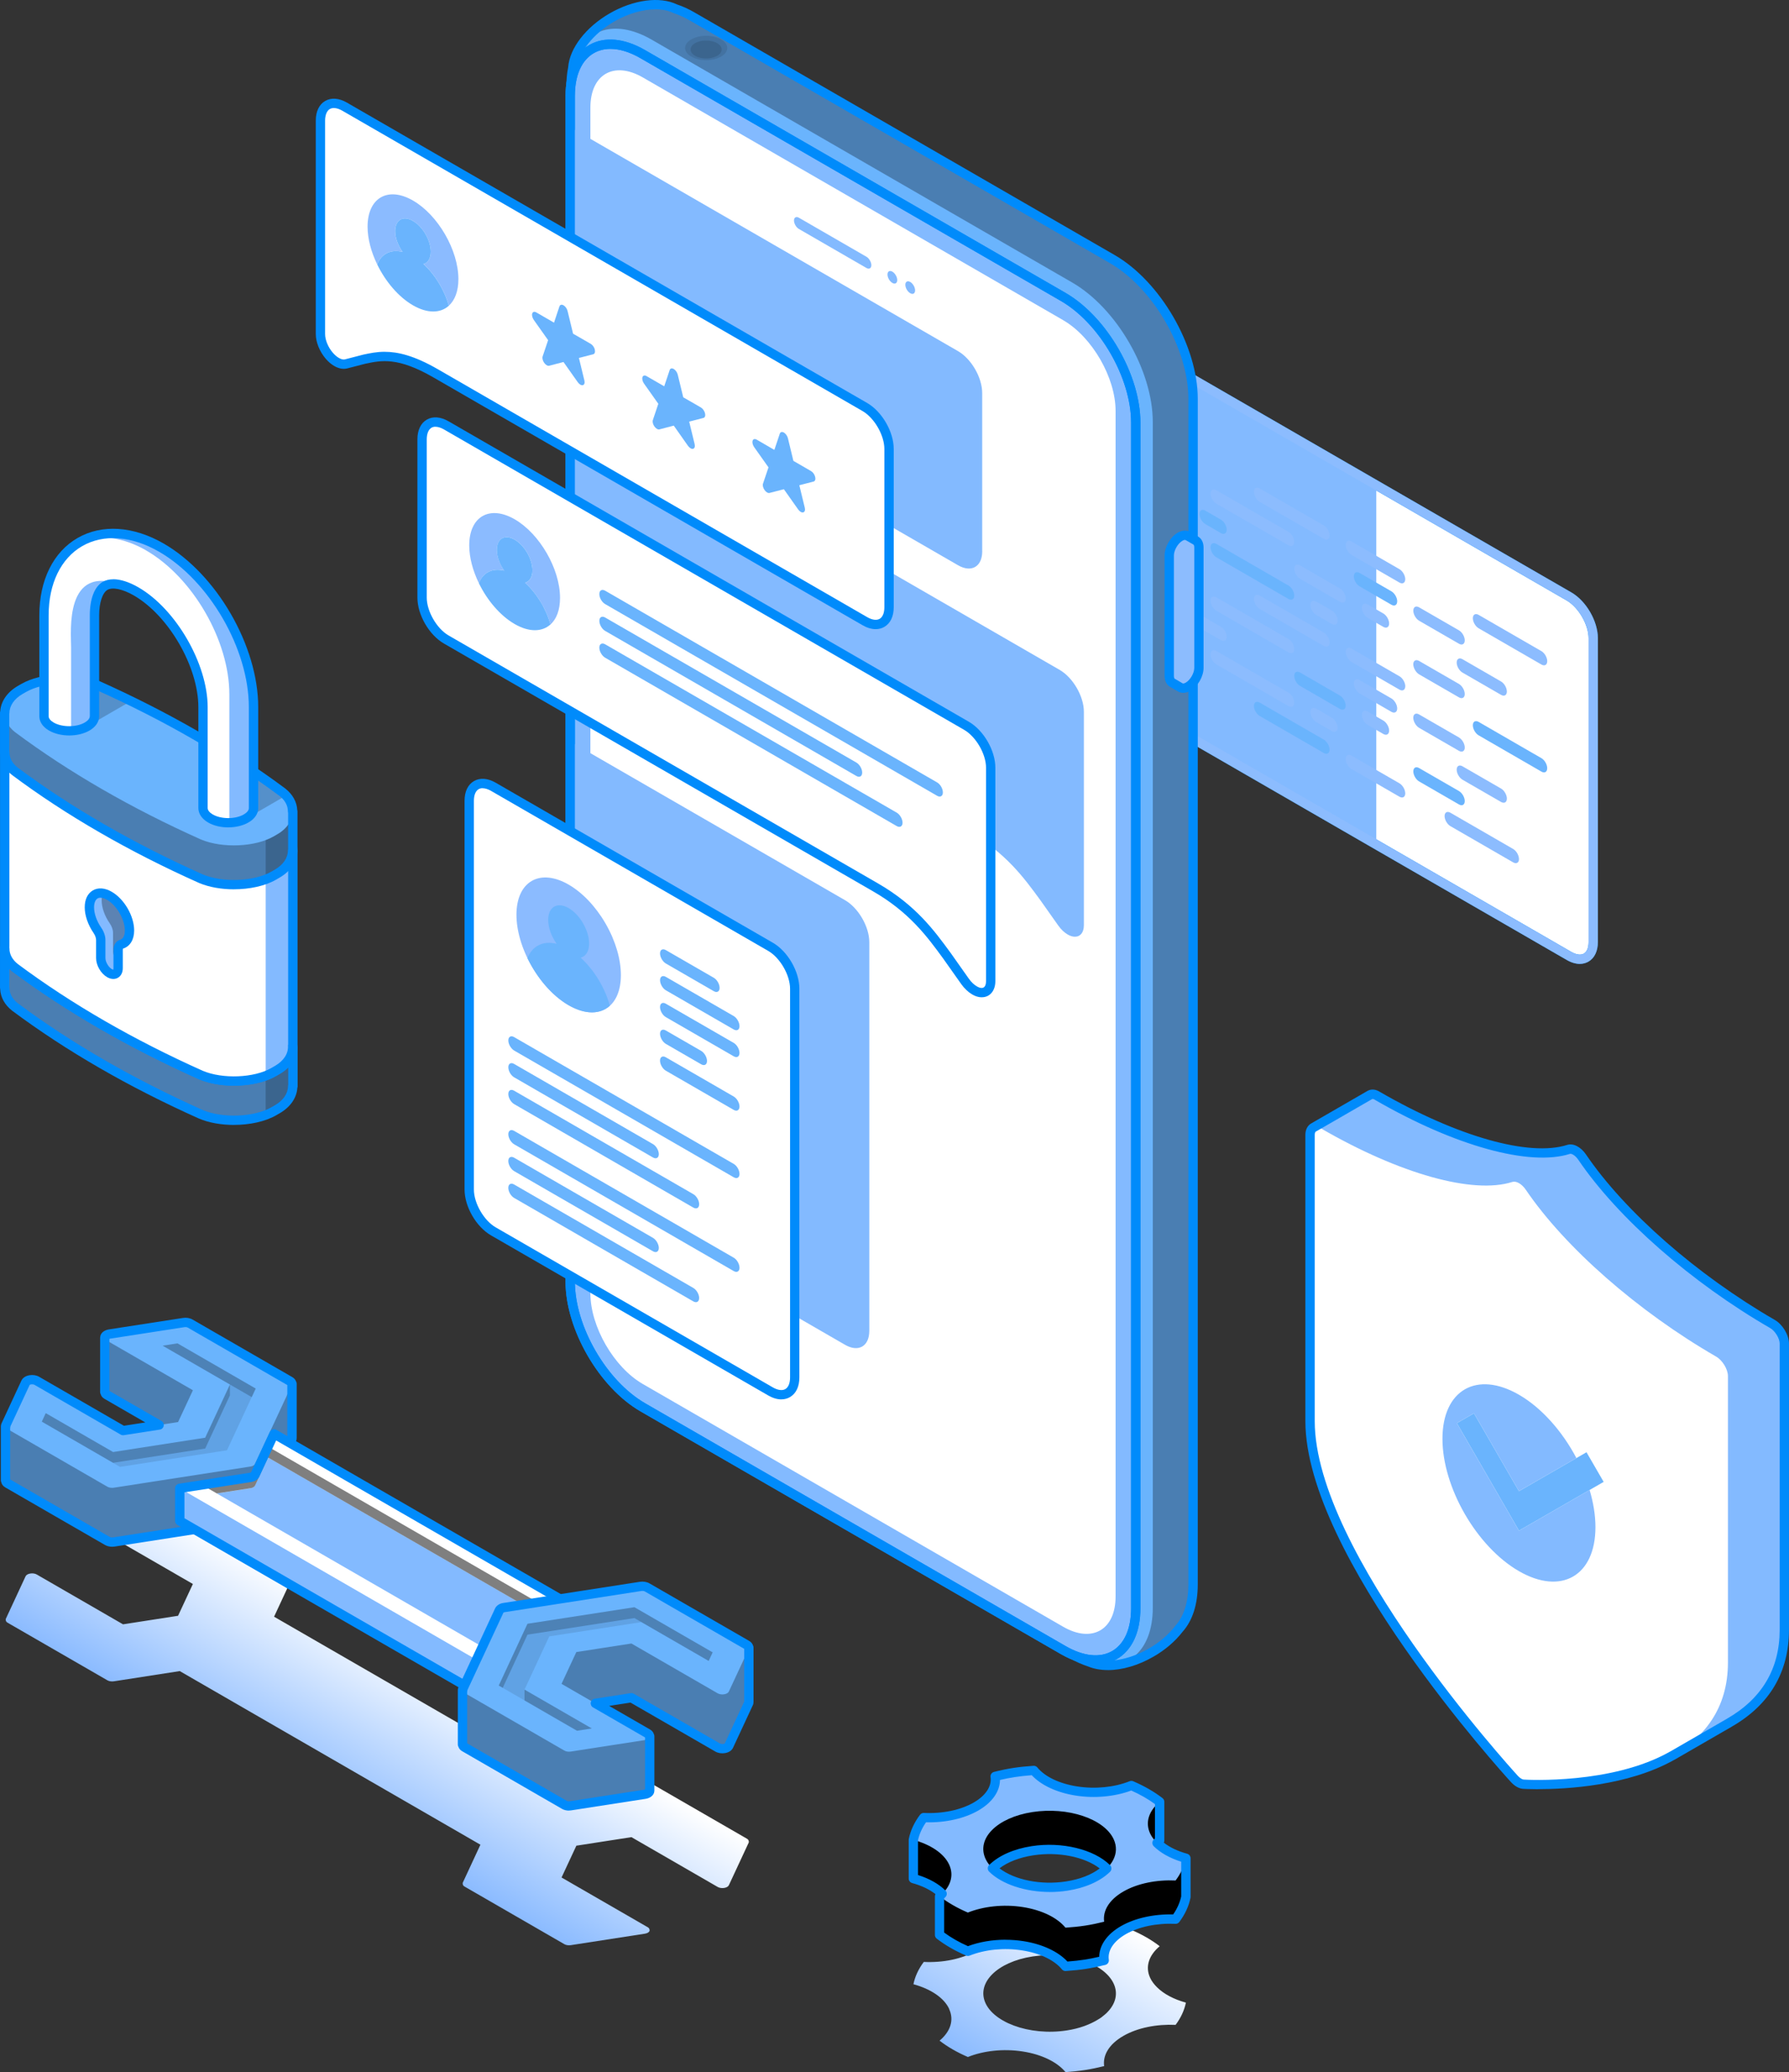
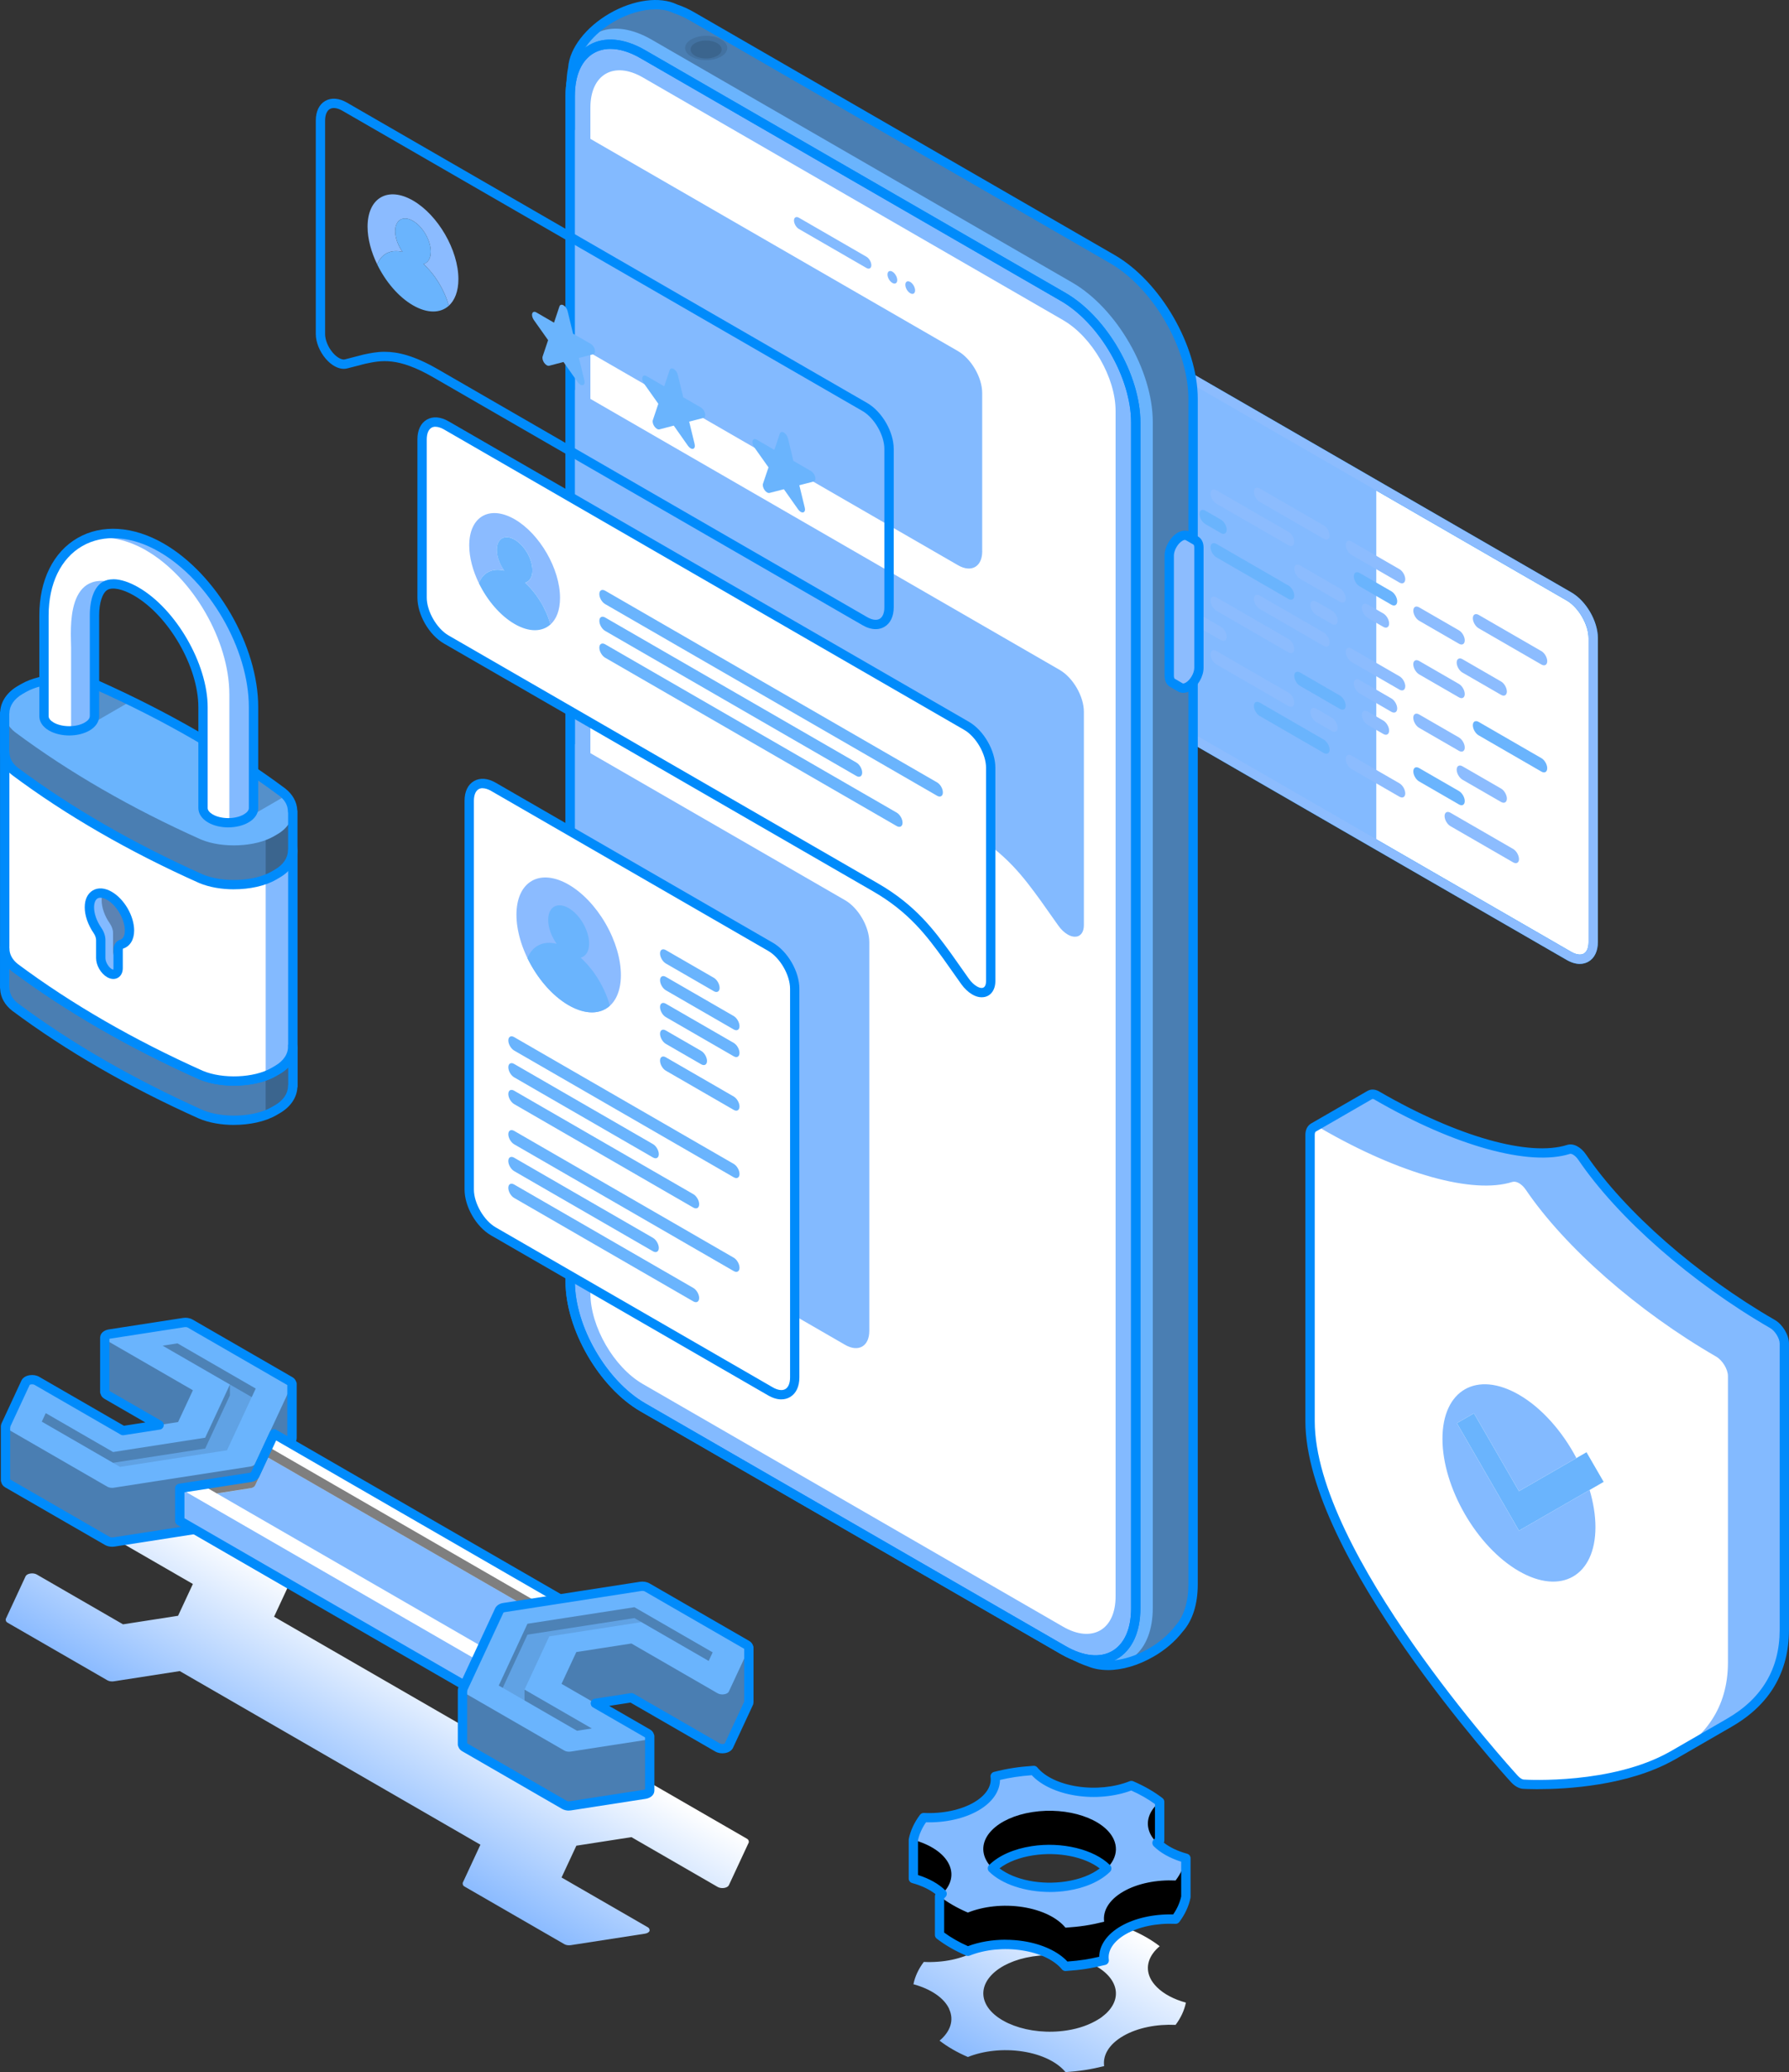
<svg xmlns="http://www.w3.org/2000/svg" xmlns:xlink="http://www.w3.org/1999/xlink" viewBox="0 0 636.37 736.96">
  <rect x="0" y="0" width="636.37" height="736.96" fill="#333333" stroke="none" />
  <defs>
    <style>.cls-1{opacity:.2;}.cls-1,.cls-2,.cls-3,.cls-4,.cls-5,.cls-6,.cls-7,.cls-8,.cls-9,.cls-10,.cls-11,.cls-12,.cls-13{stroke-width:0px;}.cls-1,.cls-2,.cls-5,.cls-6,.cls-7{fill:#000;mix-blend-mode:overlay;}.cls-3{fill:url(#linear-gradient);}.cls-4{fill:#8cbcfe;}.cls-5{opacity:.1;}.cls-6{opacity:.3;}.cls-7{opacity:.5;}.cls-8{fill:#83baff;}.cls-9{fill:#008bfb;}.cls-10{fill:#8bbbff;}.cls-11{fill:url(#linear-gradient-2);}.cls-12{fill:#6ab4fd;}.cls-14{isolation:isolate;}.cls-13{fill:#fff;}</style>
    <linearGradient id="linear-gradient" x1="390.6" y1="679.12" x2="356.13" y2="738.84" gradientUnits="userSpaceOnUse">
      <stop offset="0" stop-color="#fff" />
      <stop offset="1" stop-color="#8bbbff" />
    </linearGradient>
    <linearGradient id="linear-gradient-2" x1="150.43" y1="587.41" x2="117.94" y2="643.68" xlink:href="#linear-gradient" />
  </defs>
  <g class="cls-14">
    <g id="Ebene_2">
      <g id="Ebene_1-2">
        <path class="cls-13" d="M373.36,115.4c0-5.49,3.85-7.71,8.61-4.96l176.14,101.7c4.76,2.74,8.62,9.41,8.62,14.9h0v107.99c0,5.49-3.85,7.71-8.61,4.96l-176.15-101.69c-4.75-2.74-8.61-9.42-8.61-14.9v-107.99h0Z" />
        <path class="cls-9" d="M561.99,342.82c-1.47,0-3.07-.47-4.69-1.41l-176.15-101.69c-5.29-3.06-9.44-10.23-9.44-16.34v-107.99h0c0-3.28,1.2-5.76,3.35-7.01,2.16-1.25,4.91-1.03,7.74.61l176.14,101.7c5.25,3.03,9.38,10.11,9.44,16.18,0,.05,0,.11,0,.16v107.98c0,3.27-1.19,5.75-3.35,7-.93.53-1.96.8-3.06.8ZM375.02,115.4v107.99c0,4.86,3.56,11.03,7.78,13.47l176.15,101.69c1.74,1.01,3.36,1.23,4.44.61,1.07-.62,1.69-2.12,1.69-4.13v-107.84s0-.1,0-.15c0-4.87-3.57-11.03-7.79-13.47l-176.14-101.7c-1.74-1.01-3.36-1.23-4.43-.61-1.07.62-1.69,2.13-1.69,4.14h0Z" />
        <path class="cls-8" d="M489.56,172.55l-107.59-62.12c-4.76-2.75-8.6-.53-8.61,4.96v107.99c0,5.48,3.87,12.16,8.61,14.9l107.59,62.11v-127.84Z" />
        <path class="cls-4" d="M561.99,342.82c-1.47,0-3.07-.47-4.69-1.41l-176.15-101.69c-5.29-3.06-9.44-10.23-9.44-16.34v-107.99h0c0-3.28,1.2-5.76,3.35-7.01,2.16-1.25,4.91-1.03,7.74.61l176.14,101.7c5.25,3.03,9.38,10.11,9.44,16.18,0,.05,0,.11,0,.16v107.98c0,3.27-1.19,5.75-3.35,7-.93.53-1.96.8-3.06.8ZM375.02,115.4v107.99c0,4.86,3.56,11.03,7.78,13.47l176.15,101.69c1.74,1.01,3.36,1.23,4.44.61,1.07-.62,1.69-2.12,1.69-4.13v-107.84s0-.1,0-.15c0-4.87-3.57-11.03-7.79-13.47l-176.14-101.7c-1.74-1.01-3.36-1.23-4.43-.61-1.07.62-1.69,2.13-1.69,4.14h0Z" />
        <path class="cls-12" d="M421.99,161.03c0,1.32-.92,1.85-2.06,1.2l-17.04-9.84c-1.14-.65-2.07-2.27-2.07-3.58h0c0-1.31.93-1.84,2.07-1.19l17.04,9.85c1.13.64,2.06,2.25,2.06,3.56h0ZM497,213.87c0,1.33-.93,1.86-2.06,1.21l-11.3-6.54c-1.15-.65-2.07-2.26-2.06-3.57h0c0-1.31.92-1.85,2.06-1.19l11.3,6.52c1.14.66,2.07,2.26,2.07,3.57h0ZM436.35,188.4c0,1.31-.93,1.84-2.06,1.19l-5.56-3.22c-1.14-.66-2.06-2.26-2.06-3.57h0c0-1.32.92-1.85,2.07-1.19l5.55,3.21c1.15.66,2.07,2.25,2.07,3.58h0ZM460.39,211.82c0,1.31-.93,1.85-2.06,1.2l-25.65-14.81c-1.15-.67-2.06-2.26-2.08-3.58h0c0-1.31.92-1.85,2.08-1.19l25.65,14.81c1.14.66,2.06,2.25,2.06,3.57h0ZM550.36,273.23c0,1.32-.92,1.86-2.05,1.2l-22.33-12.9c-1.15-.65-2.07-2.27-2.07-3.59h0c0-1.31.93-1.84,2.07-1.19l22.32,12.89c1.15.67,2.07,2.26,2.06,3.58h0ZM424.87,210.32c0,1.31-.93,1.85-2.07,1.19l-11.3-6.53c-1.14-.65-2.07-2.25-2.07-3.58h0c0-1.31.93-1.84,2.08-1.18l11.29,6.51c1.14.66,2.07,2.26,2.07,3.58h0ZM472.95,266.61c0,1.32-.93,1.85-2.06,1.2l-22.79-13.17c-1.14-.65-2.07-2.25-2.07-3.57h0c0-1.3.92-1.84,2.07-1.18l22.78,13.15c1.14.67,2.06,2.26,2.06,3.58h0ZM478.69,250.94c0,1.31-.93,1.85-2.07,1.19l-14.17-8.18c-1.15-.66-2.07-2.26-2.07-3.58h0c0-1.31.93-1.84,2.06-1.19l14.18,8.2c1.13.65,2.06,2.26,2.06,3.57h0ZM521.03,284.91c0,1.32-.92,1.86-2.05,1.2l-14.17-8.18c-1.15-.66-2.08-2.27-2.07-3.58h0c0-1.33.92-1.85,2.07-1.18l14.16,8.17c1.14.65,2.07,2.26,2.06,3.57h0Z" />
        <path class="cls-4" d="M472.95,190.44c0,1.33-.93,1.86-2.06,1.2l-22.78-13.15c-1.14-.66-2.07-2.26-2.07-3.58h0c0-1.31.93-1.85,2.07-1.19l22.78,13.16c1.15.66,2.06,2.25,2.06,3.56h0ZM499.86,205.99c0,1.32-.92,1.85-2.07,1.2l-17.03-9.84c-1.15-.67-2.07-2.27-2.07-3.58h0c0-1.31.93-1.85,2.07-1.18l17.03,9.83c1.15.66,2.07,2.26,2.07,3.57h0ZM550.37,235.15c0,1.31-.92,1.86-2.07,1.19l-22.32-12.89c-1.15-.65-2.07-2.26-2.07-3.57h0c0-1.32.93-1.85,2.07-1.19l22.33,12.89c1.13.66,2.06,2.27,2.06,3.57h0ZM390.15,142.66c0,1.56,1.1,3.47,2.47,4.26,1.37.8,2.47.16,2.48-1.41,0-1.58-1.11-3.5-2.49-4.27-1.36-.79-2.46-.15-2.46,1.43ZM424.87,172.22c0,1.32-.93,1.86-2.07,1.19l-11.3-6.51c-1.14-.66-2.07-2.27-2.07-3.58h0c0-1.32.92-1.85,2.07-1.19l11.3,6.53c1.14.65,2.06,2.25,2.07,3.56h0ZM460.39,192.74c0,1.32-.93,1.85-2.06,1.2l-25.65-14.81c-1.15-.66-2.08-2.27-2.07-3.58h0c0-1.32.92-1.86,2.06-1.2l25.66,14.82c1.14.65,2.06,2.25,2.06,3.56h0ZM521.03,227.75c0,1.32-.92,1.86-2.05,1.2l-14.17-8.18c-1.15-.66-2.08-2.27-2.07-3.58h0c0-1.33.92-1.85,2.07-1.18l14.16,8.17c1.14.65,2.07,2.26,2.06,3.57h0ZM478.69,212.84c0,1.32-.93,1.85-2.07,1.2l-14.17-8.19c-1.14-.65-2.06-2.26-2.06-3.57h0c0-1.32.92-1.85,2.07-1.19l14.17,8.18c1.14.66,2.06,2.26,2.07,3.58h0ZM494.13,221.76c0,1.3-.93,1.84-2.07,1.19l-5.56-3.22c-1.14-.65-2.06-2.26-2.06-3.57h0c0-1.32.92-1.85,2.07-1.19l5.55,3.21c1.14.66,2.07,2.25,2.07,3.58h0ZM536.01,245.93c0,1.32-.92,1.86-2.06,1.2l-13.72-7.92c-1.14-.65-2.07-2.26-2.07-3.57h0c0-1.32.93-1.85,2.07-1.19l13.71,7.92c1.15.66,2.07,2.27,2.06,3.57h0ZM424.87,191.3c0,1.32-.93,1.85-2.07,1.2l-11.3-6.53c-1.14-.67-2.07-2.25-2.07-3.58h0c0-1.31.93-1.85,2.07-1.19l11.3,6.52c1.14.66,2.07,2.26,2.07,3.57h0ZM475.83,220.73c0,1.31-.93,1.85-2.06,1.19l-5.56-3.2c-1.15-.66-2.07-2.27-2.07-3.58h0c0-1.31.92-1.85,2.07-1.19l5.56,3.21c1.13.65,2.06,2.26,2.06,3.57h0ZM521.03,246.83c0,1.31-.92,1.85-2.06,1.19l-14.17-8.18c-1.14-.67-2.06-2.26-2.08-3.59h0c0-1.31.93-1.84,2.08-1.18l14.17,8.18c1.13.65,2.06,2.26,2.05,3.57h0ZM422,199.12c0,1.32-.93,1.85-2.06,1.2l-17.05-9.84c-1.15-.67-2.07-2.27-2.06-3.59h0c0-1.31.92-1.84,2.06-1.19l17.04,9.85c1.14.66,2.06,2.25,2.06,3.56h0ZM472.95,228.54c0,1.31-.93,1.86-2.06,1.2l-22.79-13.16c-1.14-.67-2.07-2.27-2.07-3.58h0c0-1.32.92-1.84,2.07-1.19l22.79,13.16c1.13.65,2.07,2.26,2.06,3.56h0ZM499.87,244.07c0,1.32-.93,1.86-2.07,1.2l-17.03-9.83c-1.15-.67-2.07-2.27-2.08-3.59h0c0-1.31.93-1.84,2.08-1.17l17.04,9.84c1.14.65,2.07,2.25,2.07,3.56h0ZM460.39,230.83c0,1.31-.93,1.85-2.06,1.19l-25.65-14.81c-1.15-.67-2.06-2.26-2.08-3.58h0c0-1.31.93-1.85,2.08-1.18l25.65,14.81c1.14.66,2.06,2.25,2.06,3.57h0ZM497,251.96c0,1.32-.93,1.85-2.07,1.2l-11.29-6.53c-1.15-.66-2.06-2.25-2.07-3.57h0c0-1.32.93-1.85,2.07-1.19l11.3,6.53c1.13.65,2.06,2.26,2.06,3.56h0ZM521.04,265.84c0,1.32-.93,1.85-2.07,1.2l-14.17-8.18c-1.14-.67-2.07-2.26-2.08-3.59h0c0-1.31.93-1.84,2.08-1.17l14.17,8.18c1.13.66,2.06,2.26,2.06,3.56h0ZM499.87,282.16c0,1.31-.93,1.85-2.07,1.19l-17.04-9.83c-1.15-.67-2.07-2.26-2.07-3.58h0c0-1.31.92-1.85,2.07-1.19l17.03,9.83c1.15.66,2.07,2.26,2.07,3.58h0ZM540.33,305.52c0,1.32-.93,1.84-2.07,1.19l-22.33-12.89c-1.14-.66-2.07-2.26-2.07-3.59h0c0-1.31.93-1.84,2.07-1.18l22.32,12.89c1.14.66,2.06,2.26,2.07,3.58h0ZM436.35,226.48c0,1.32-.92,1.86-2.06,1.2l-5.55-3.21c-1.15-.66-2.07-2.26-2.07-3.58h0c0-1.3.92-1.84,2.06-1.19l5.56,3.22c1.13.65,2.06,2.25,2.06,3.56h0ZM494.13,259.84c0,1.32-.93,1.85-2.07,1.2l-5.55-3.21c-1.15-.67-2.07-2.26-2.07-3.59h0c0-1.3.92-1.84,2.06-1.18l5.56,3.21c1.13.65,2.07,2.26,2.07,3.56h0ZM536.01,284.03c0,1.32-.93,1.84-2.07,1.19l-13.71-7.91c-1.15-.67-2.07-2.26-2.07-3.59h0c0-1.3.93-1.84,2.07-1.18l13.73,7.92c1.13.66,2.06,2.27,2.06,3.58h0ZM424.87,229.39c0,1.32-.93,1.86-2.07,1.19l-11.3-6.52c-1.14-.66-2.07-2.27-2.07-3.57h0c0-1.32.92-1.85,2.07-1.19l11.3,6.53c1.14.65,2.06,2.25,2.07,3.56h0ZM475.83,258.82c0,1.32-.93,1.85-2.07,1.19l-5.55-3.2c-1.15-.66-2.07-2.26-2.07-3.58h0c0-1.32.92-1.85,2.07-1.19l5.55,3.21c1.14.66,2.06,2.25,2.07,3.57h0ZM460.39,249.91c0,1.32-.93,1.85-2.06,1.2l-25.65-14.81c-1.15-.66-2.08-2.27-2.07-3.58h0c0-1.32.92-1.86,2.06-1.2l25.66,14.82c1.14.65,2.07,2.26,2.06,3.56h0ZM390.15,152.19c0,1.58,1.1,3.48,2.47,4.27,1.37.79,2.47.16,2.47-1.42s-1.1-3.49-2.47-4.28c-1.36-.78-2.47-.15-2.47,1.43ZM390.14,171.27c0,1.57,1.11,3.48,2.47,4.27,1.37.79,2.47.15,2.47-1.42,0-1.57-1.1-3.49-2.47-4.28-1.37-.8-2.47-.15-2.47,1.42ZM390.14,190.28c0,1.57,1.11,3.48,2.47,4.27,1.37.78,2.47.15,2.47-1.42.01-1.57-1.11-3.5-2.47-4.28-1.37-.8-2.47-.15-2.47,1.42ZM390.15,209.36c0,1.58,1.1,3.48,2.47,4.27,1.37.79,2.47.16,2.47-1.42s-1.1-3.49-2.47-4.28c-1.36-.78-2.47-.15-2.47,1.43ZM390.15,218.81c0,1.58,1.1,3.49,2.47,4.28,1.37.78,2.47.15,2.47-1.42,0-1.59-1.11-3.5-2.48-4.29-1.36-.79-2.46-.15-2.46,1.42ZM390.14,180.74c0,1.57,1.11,3.48,2.47,4.27,1.37.79,2.47.15,2.47-1.42,0-1.57-1.1-3.49-2.47-4.28-1.37-.8-2.47-.15-2.47,1.42ZM390.15,199.82c0,1.56,1.1,3.47,2.47,4.26,1.37.8,2.47.16,2.48-1.41,0-1.58-1.11-3.5-2.49-4.27-1.36-.79-2.46-.15-2.46,1.43ZM390.14,161.72c0,1.57,1.11,3.49,2.47,4.27,1.37.8,2.47.16,2.47-1.41s-1.1-3.49-2.47-4.28c-1.37-.8-2.47-.15-2.47,1.42Z" />
        <path class="cls-12" d="M217.68,6.2c-8.26,4.77-13.54,11.93-13.93,17.97-.4,1.97-.62,4.14-.62,6.49v421.65c0,18.29,12.85,40.54,28.7,49.69l149.51,86.32c2.16,1.24,4.25,2.16,6.27,2.8,5.46,2.31,13.95,1.22,21.9-3.37,4.13-2.37,7.5-5.35,9.91-8.49,3.15-3.5,4.99-8.85,5-15.76V141.84c0-18.28-12.87-40.53-28.72-49.68L246.18,5.84c-2.06-1.19-4.07-2.09-6.01-2.73-5.42-2.67-14.25-1.67-22.49,3.09Z" />
        <path class="cls-6" d="M424.4,141.84c0-18.28-12.86-40.53-28.71-49.68L246.18,5.84c-2.06-1.19-4.07-2.09-6.01-2.73-5.42-2.67-14.25-1.67-22.49,3.09-8.26,4.77-13.54,11.93-13.93,17.97,0,0,0,.02,0,.03,2.73-13.44,14.26-18.06,28.09-10.08l149.51,86.33c15.86,9.15,28.71,31.39,28.71,49.68v421.66c0,15.81-9.61,23.46-22.46,19.33.01,0,.02,0,.03,0,5.46,2.31,13.95,1.22,21.9-3.37,4.13-2.37,7.5-5.35,9.91-8.49,3.15-3.5,4.99-8.85,5-15.76V141.84Z" />
        <path class="cls-9" d="M394.08,593.97c-2.57,0-4.97-.42-7.05-1.29-2.17-.7-4.37-1.69-6.52-2.92l-149.51-86.32c-16.29-9.41-29.54-32.34-29.53-51.12V30.66c0-2.36.21-4.61.63-6.71.5-6.77,6.28-14.29,14.75-19.18,8.46-4.89,17.84-6.14,23.95-3.2,2.06.68,4.15,1.64,6.21,2.83l149.51,86.32c16.29,9.41,29.54,32.34,29.54,51.12v421.66c0,7.08-1.86,12.89-5.38,16.82-2.64,3.43-6.23,6.5-10.36,8.87-5.43,3.14-11.18,4.79-16.25,4.79ZM233.17,3.32c-4.49,0-9.78,1.5-14.67,4.32h0c-7.47,4.32-12.74,11-13.11,16.64,0,.08-.02.15-.03.22-.39,1.91-.59,3.98-.59,6.16v421.65c0,17.73,12.5,39.37,27.87,48.25l149.51,86.32c1.97,1.13,3.97,2.03,5.94,2.66.05.01.09.03.14.05,5.17,2.19,13.19.9,20.42-3.28,3.78-2.17,7.04-4.96,9.42-8.07.03-.04.05-.07.08-.1,2.99-3.31,4.57-8.38,4.58-14.65V141.84c0-17.73-12.52-39.37-27.9-48.25L245.35,7.27c-1.9-1.1-3.82-1.97-5.69-2.59-.07-.02-.15-.05-.22-.09-1.75-.86-3.9-1.28-6.27-1.28ZM217.68,6.2h0,0Z" />
        <path class="cls-8" d="M202.83,34.15v421.65c0,16.43,11.58,36.49,25.83,44.72l149.51,86.32c14.24,8.21,25.83,1.54,25.83-14.89V150.29c0-16.43-11.58-36.49-25.83-44.71L228.66,19.26c-14.25-8.23-25.83-1.55-25.83,14.88Z" />
        <path class="cls-9" d="M389.69,592.03c-3.83,0-8.03-1.26-12.35-3.75l-149.51-86.32c-14.71-8.5-26.67-29.2-26.67-46.16V34.15c0-8.56,2.98-15,8.4-18.12,5.42-3.13,12.5-2.49,19.92,1.8l149.52,86.32c14.7,8.49,26.66,29.19,26.66,46.15v421.65c0,8.56-2.99,14.99-8.4,18.12-2.27,1.31-4.82,1.96-7.57,1.96ZM217.14,17.39c-2.18,0-4.17.5-5.92,1.51-4.34,2.51-6.74,7.92-6.73,15.25h0v421.65c0,15.9,11.21,35.32,25.01,43.29l149.51,86.32c6.36,3.67,12.25,4.3,16.6,1.79,4.34-2.51,6.74-7.92,6.74-15.25V150.3c0-15.9-11.21-35.32-25-43.28L227.83,20.7c-3.8-2.2-7.45-3.31-10.69-3.31Z" />
        <path class="cls-13" d="M378.17,113.86L228.66,27.54c-10.28-5.93-18.66-1.11-18.65,10.75v421.65c-.01,11.87,8.36,26.36,18.65,32.29l149.5,86.32c10.29,5.94,18.67,1.12,18.67-10.74V146.16c0-11.87-8.37-26.36-18.66-32.29Z" />
        <path class="cls-8" d="M309.22,473.33v-138.25c0-5.48-3.86-12.16-8.61-14.91l-97.78-56.45v158.12s97.77,56.45,97.77,56.45c4.76,2.75,8.62.53,8.62-4.96Z" />
        <path class="cls-8" d="M344.6,295.72l-141.77-81.85v-76.15l174.1,100.53c4.75,2.74,8.62,9.41,8.62,14.9v27.76s0,28.52,0,28.52v19.64c0,2.49-1.21,4.07-3.14,4.08-.81.02-1.72-.26-2.61-.78-1.18-.69-2.37-1.79-3.36-3.2l-6.37-9.01c-5.78-7.9-12.19-16.78-25.48-24.43ZM349.38,196.07v-56.28c0-5.5-3.85-12.17-8.6-14.91L202.83,45.24v76.15l137.95,79.64c4.76,2.75,8.61.52,8.61-4.96Z" />
        <path class="cls-9" d="M389.69,592.03c-3.83,0-8.03-1.26-12.35-3.75l-149.51-86.32c-14.71-8.5-26.67-29.2-26.67-46.16V34.15c0-8.56,2.98-15,8.4-18.12,5.42-3.13,12.5-2.49,19.92,1.8l149.52,86.32c14.7,8.49,26.66,29.19,26.66,46.15v421.65c0,8.56-2.99,14.99-8.4,18.12-2.27,1.31-4.82,1.96-7.57,1.96ZM217.14,17.39c-2.18,0-4.17.5-5.92,1.51-4.34,2.51-6.74,7.92-6.73,15.25h0v421.65c0,15.9,11.21,35.32,25.01,43.29l149.51,86.32c6.36,3.67,12.25,4.3,16.6,1.79,4.34-2.51,6.74-7.92,6.74-15.25V150.3c0-15.9-11.21-35.32-25-43.28L227.83,20.7c-3.8-2.2-7.45-3.31-10.69-3.31Z" />
        <path class="cls-8" d="M309.95,94.31c0,1.11-.79,1.55-1.74,1l-24.04-13.88c-.96-.55-1.73-1.9-1.74-3h0c0-1.11.79-1.55,1.74-1l24.03,13.88c.96.55,1.74,1.9,1.75,3.01h0ZM317.43,96.62c-.96-.56-1.74-.11-1.74,1,0,1.11.77,2.45,1.73,3,.96.56,1.74.11,1.74-1,0-1.11-.78-2.45-1.73-3ZM323.78,100.28c-.97-.55-1.74-.1-1.74,1s.77,2.45,1.74,3c.96.56,1.73.11,1.73-1s-.77-2.45-1.73-3.01Z" />
        <path class="cls-4" d="M417.06,242.86l2.81,1.63c.7.4,1.68.35,2.74-.27,2.13-1.23,3.85-4.21,3.86-6.67v-42.81c0-1.22-.44-2.09-1.13-2.49l-2.82-1.63h0l-.06-.03h-.01c-.68-.36-1.62-.29-2.67.3-2.12,1.23-3.85,4.21-3.85,6.68v42.79c0,1.19.41,2.04,1.08,2.45h0s.06.04.06.04c0,0,0,0,.01,0Z" />
        <path class="cls-9" d="M420.88,246.4c-.66,0-1.28-.16-1.84-.48l-2.82-1.63s-.03-.02-.04-.02c-.05-.03-.09-.06-.13-.09-1.14-.75-1.79-2.13-1.79-3.82v-42.79c0-3.03,2.05-6.6,4.68-8.12,1.43-.81,2.89-.96,4.07-.43.08.03.15.06.22.1.02,0,.09.05.11.06l2.82,1.63c1.25.73,1.97,2.16,1.96,3.94v42.8c0,3.04-2.06,6.6-4.68,8.11-.85.5-1.73.75-2.56.75ZM417.96,241.46l2.75,1.59c.1.06.47.08,1.07-.27,1.62-.93,3.04-3.38,3.04-5.25v-42.8c0-.65-.18-.99-.31-1.06l-2.7-1.55c-.05-.02-.1-.05-.16-.07-.08-.04-.43-.08-1.06.28-1.6.93-3.02,3.38-3.02,5.24v42.79c0,.68.2.99.3,1.05.03.02.05.03.08.05Z" />
        <path class="cls-5" d="M256.49,14.01c-2.93-1.7-7.67-1.69-10.59,0-2.92,1.69-2.92,4.42,0,6.11,2.93,1.7,7.67,1.7,10.6,0,2.92-1.69,2.92-4.42,0-6.11ZM255.12,19.86c-2.16,1.25-5.68,1.25-7.84,0-2.16-1.26-2.16-3.29,0-4.54,2.16-1.25,5.67-1.24,7.84.01,2.17,1.24,2.17,3.27,0,4.52Z" />
        <path class="cls-1" d="M247.27,15.33c2.16-1.25,5.67-1.24,7.84.01,2.17,1.24,2.17,3.27,0,4.52-2.16,1.25-5.68,1.25-7.84,0-2.16-1.26-2.16-3.29,0-4.54Z" />
        <path class="cls-13" d="M343.79,258.13l-185.04-106.84c-4.76-2.75-8.61-.52-8.61,4.97v56.28c0,5.49,3.85,12.16,8.61,14.91l152.7,88.16c13.28,7.66,19.7,16.54,25.48,24.43h0l6.37,9.01c1,1.41,2.19,2.51,3.36,3.2.89.52,1.8.8,2.61.78,1.93,0,3.14-1.59,3.14-4.08v-48.16s0-27.75,0-27.75c0-5.49-3.87-12.16-8.62-14.9Z" />
        <path class="cls-9" d="M349.15,354.69c-1.05,0-2.21-.35-3.34-1.02-1.42-.83-2.76-2.1-3.88-3.67l-6.51-9.2c-5.6-7.66-11.95-16.35-24.81-23.76l-152.7-88.16c-5.29-3.06-9.44-10.24-9.43-16.35v-56.28c0-3.27,1.19-5.76,3.35-7.01,2.16-1.25,4.91-1.03,7.75.61l185.04,106.84s0,0,0,0c5.29,3.06,9.44,10.24,9.44,16.34v27.75s0,48.16,0,48.16c0,3.42-1.93,5.73-4.79,5.74-.04,0-.08,0-.11,0ZM154.9,151.77c-.53,0-1.01.11-1.41.35-1.07.62-1.69,2.13-1.69,4.14v56.28c0,4.87,3.56,11.04,7.78,13.47l152.7,88.16c13.46,7.76,20.03,16.75,25.83,24.68l.15.21,6.38,9.03c.83,1.17,1.84,2.14,2.85,2.72.63.37,1.24.59,1.73.56,1.38,0,1.53-1.7,1.53-2.42v-75.91c0-4.86-3.57-11.03-7.79-13.47l-185.04-106.84c-1.09-.63-2.13-.95-3.03-.95Z" />
        <path class="cls-10" d="M170.34,207.4c-2.14-4.38-3.42-9.09-3.43-13.41,0-10.29,7.24-14.45,16.16-9.31,8.92,5.15,16.15,17.67,16.14,27.97,0,4.31-1.27,7.54-3.41,9.46-1.5-5.52-4.85-11.07-9.02-14.85,1.58-.42,2.62-1.95,2.62-4.38,0-4.03-2.84-8.94-6.33-10.96-3.49-2.01-6.33-.38-6.32,3.65,0,2.42,1.04,5.15,2.61,7.38-4.17-1.04-7.52.66-9.02,4.44Z" />
        <path class="cls-12" d="M183.07,221.94c5.17,2.99,9.77,2.82,12.73.16-1.5-5.52-4.85-11.07-9.03-14.85,1.58-.41,2.63-1.95,2.63-4.38,0-4.03-2.84-8.93-6.34-10.95-3.49-2.01-6.33-.39-6.33,3.65,0,2.42,1.04,5.16,2.62,7.39-4.18-1.05-7.53.64-9.02,4.44,2.95,6.07,7.56,11.55,12.74,14.54ZM335.39,281.83c0,1.31-.92,1.85-2.05,1.19l-118.07-68.17c-1.15-.65-2.08-2.25-2.08-3.57h0c0-1.31.92-1.85,2.08-1.19l118.06,68.17c1.14.65,2.07,2.25,2.06,3.57h0ZM321.05,292.6c0,1.31-.92,1.85-2.07,1.2l-103.72-59.88c-1.14-.66-2.07-2.26-2.07-3.59h0c0-1.3.94-1.84,2.08-1.18l103.71,59.87c1.14.67,2.06,2.27,2.07,3.57h0ZM306.69,274.78c.01-1.31-.93-2.91-2.06-3.57l-89.37-51.59c-1.14-.66-2.06-.13-2.06,1.18h0c0,1.33.92,2.93,2.07,3.59l89.36,51.59c1.13.66,2.06.12,2.06-1.2h0Z" />
-         <path class="cls-13" d="M122.59,37.93l185.05,106.83c4.75,2.75,8.61,9.41,8.61,14.91v56.28c0,5.48-3.86,7.71-8.61,4.96l-152.7-88.16c-13.28-7.65-19.69-6.21-25.46-4.98h0l-6.37,1.65c-1,.26-2.18,0-3.37-.69-.89-.51-1.79-1.26-2.61-2.23-1.92-2.24-3.14-5.22-3.14-7.71v-19.62s0-28.52,0-28.52v-27.76c0-5.48,3.85-7.7,8.6-4.97Z" />
        <path class="cls-9" d="M311.48,223.76c-1.47,0-3.06-.47-4.68-1.41l-152.7-88.16c-12.62-7.28-18.49-6.03-24.16-4.82l-.13.03-6.3,1.63c-1.42.36-3.01.07-4.61-.86-1.08-.62-2.1-1.49-3.04-2.59-2.18-2.54-3.53-5.9-3.53-8.79V42.9c0-3.27,1.19-5.75,3.35-7,2.16-1.25,4.91-1.03,7.74.6t0,0l185.05,106.83c5.29,3.06,9.44,10.24,9.44,16.35v56.28c0,3.27-1.19,5.75-3.35,7-.93.54-1.96.8-3.07.8ZM136.85,125.12c4.63,0,10.45,1.32,18.9,6.2l152.71,88.16c1.74,1.01,3.36,1.23,4.44.61,1.07-.62,1.69-2.12,1.68-4.13v-56.29c0-4.87-3.56-11.04-7.77-13.48L121.76,39.37h0c-1.74-1-3.36-1.22-4.43-.6-1.07.62-1.69,2.13-1.69,4.13v75.9c0,2.09,1.07,4.7,2.73,6.63.68.8,1.43,1.44,2.17,1.87.83.48,1.58.66,2.13.52l6.57-1.7c2.3-.49,4.72-1.01,7.61-1.01Z" />
        <path class="cls-10" d="M134.17,94.03c-2.13-4.38-3.42-9.09-3.42-13.4,0-10.28,7.24-14.46,16.16-9.3,8.92,5.15,16.15,17.66,16.15,27.94,0,4.32-1.28,7.54-3.42,9.47-1.5-5.52-4.84-11.06-9.02-14.85,1.58-.42,2.62-1.94,2.61-4.36,0-4.03-2.83-8.94-6.32-10.96-3.49-2.02-6.33-.38-6.33,3.65,0,2.43,1.03,5.15,2.61,7.39-4.17-1.04-7.53.65-9.03,4.43Z" />
        <path class="cls-12" d="M211.6,124.36c-.2-.84-.79-1.66-1.44-2.05l-6.31-3.63-1.95-8.04c-.19-.84-.78-1.66-1.44-2.05-.66-.38-1.25-.23-1.46.38l-1.93,5.79-6.3-3.65c-.65-.38-1.24-.23-1.45.38-.2.61.03,1.53.55,2.29l5.1,7.2-1.95,5.79c-.2.59.02,1.52.55,2.27.53.75,1.25,1.17,1.78,1.04l5.09-1.33,5.09,7.2c.27.38.58.67.9.86.31.18.63.25.9.18.53-.15.75-.8.55-1.64l-1.95-8.04,5.1-1.32c.53-.14.75-.8.55-1.64ZM250.78,146.98c-.21-.84-.8-1.67-1.44-2.05l-6.3-3.63-1.95-8.02c-.2-.84-.78-1.66-1.44-2.05-.66-.38-1.23-.23-1.44.38l-1.94,5.78-6.3-3.63c-.65-.39-1.24-.23-1.44.38-.2.6.02,1.53.55,2.28l5.09,7.19-1.94,5.79c-.2.6.02,1.52.55,2.27.54.76,1.25,1.18,1.79,1.04l5.1-1.33,5.07,7.21c.28.38.6.67.92.86.31.18.62.25.88.18.53-.15.75-.8.56-1.64l-1.95-8.03,5.08-1.32c.54-.14.76-.8.56-1.64ZM289.96,169.61c-.2-.85-.78-1.68-1.44-2.05l-6.3-3.65-1.94-8.02c-.2-.84-.79-1.67-1.44-2.05-.66-.38-1.24-.21-1.45.38l-1.94,5.79-6.29-3.65c-.66-.38-1.25-.23-1.44.38-.21.6.02,1.53.54,2.28l5.1,7.2-1.95,5.79c-.2.6.02,1.51.55,2.28.53.75,1.26,1.17,1.79,1.02l5.09-1.31,5.09,7.21c.27.38.58.67.9.85.31.18.62.24.89.17.53-.14.76-.79.56-1.62l-1.95-8.03,5.09-1.32c.53-.14.76-.81.55-1.64ZM146.91,108.59c5.18,2.99,9.77,2.82,12.73.16-1.5-5.52-4.85-11.06-9.02-14.85,1.58-.41,2.61-1.96,2.61-4.38,0-4.03-2.84-8.94-6.33-10.95-3.5-2.03-6.32-.38-6.33,3.65,0,2.43,1.05,5.15,2.63,7.39-4.19-1.04-7.53.64-9.03,4.43,2.96,6.08,7.55,11.56,12.74,14.55Z" />
        <path class="cls-13" d="M282.7,489.9c0,5.49-3.86,7.7-8.62,4.96l-98.56-56.91c-4.75-2.73-8.61-9.41-8.61-14.9v-138.26c0-5.48,3.86-7.7,8.61-4.96l98.57,56.9c4.75,2.75,8.6,9.43,8.6,14.91v138.25Z" />
        <path class="cls-9" d="M277.94,497.7c-1.47,0-3.07-.47-4.69-1.41l-98.57-56.91c-5.29-3.04-9.43-10.22-9.43-16.33v-138.26c0-3.27,1.19-5.75,3.35-7,2.16-1.25,4.91-1.04,7.75.6l98.57,56.9c5.29,3.06,9.43,10.24,9.43,16.34v138.25s0,0,0,0c0,3.26-1.18,5.75-3.34,7-.93.54-1.97.81-3.08.81ZM171.67,280.32c-.53,0-1.01.12-1.41.35-1.08.62-1.69,2.12-1.69,4.13v138.26c0,4.87,3.56,11.04,7.77,13.46l98.57,56.91c1.75,1.01,3.37,1.23,4.45.6,1.07-.62,1.68-2.12,1.68-4.12h0s0-138.25,0-138.25c0-4.87-3.56-11.04-7.78-13.47l-98.57-56.9c-1.09-.63-2.13-.95-3.02-.95Z" />
        <path class="cls-10" d="M189.14,313.31c7.26-4.18,19.02,2.61,26.28,15.18,7.25,12.57,7.25,26.14,0,30.33-7.25,4.18-19.01-2.6-26.27-15.17-7.25-12.57-7.26-26.14,0-30.34Z" />
        <path class="cls-12" d="M187.62,340.77c1.73-4.36,5.57-6.3,10.39-5.09-1.82-2.58-3.01-5.72-3.01-8.51,0-4.65,3.26-6.52,7.28-4.2,4.01,2.32,7.28,7.97,7.28,12.61,0,2.79-1.2,4.55-3.01,5.03,4.8,4.36,8.66,10.75,10.38,17.09-3.41,3.07-8.69,3.26-14.66-.17-5.97-3.44-11.26-9.76-14.66-16.76ZM263.05,364.95c0-1.31-.92-2.92-2.06-3.59l-24.13-13.93c-1.14-.66-2.07-.13-2.07,1.19h0c0,1.31.92,2.92,2.07,3.58l24.13,13.93c1.15.66,2.07.12,2.06-1.19h0ZM255.98,351.33c0,1.32-.93,1.85-2.07,1.19l-17.06-9.85c-1.14-.67-2.07-2.26-2.07-3.58h0c0-1.31.93-1.84,2.07-1.18l17.06,9.84c1.14.66,2.06,2.26,2.06,3.58h0ZM263.05,374.48c0-1.31-.92-2.92-2.07-3.58l-24.14-13.93c-1.14-.65-2.06-.12-2.06,1.19h0c0,1.32.92,2.92,2.07,3.58l24.13,13.93c1.14.67,2.06.14,2.07-1.19h0ZM263.05,393.54c0-1.31-.93-2.91-2.07-3.57l-24.14-13.94c-1.14-.66-2.06-.13-2.06,1.18h0c0,1.32.92,2.93,2.07,3.59l24.13,13.93c1.14.67,2.06.13,2.07-1.19h0ZM251.49,377.33c0,1.32-.92,1.85-2.07,1.19l-12.57-7.26c-1.14-.66-2.06-2.27-2.07-3.58h0c0-1.31.92-1.86,2.07-1.18l12.57,7.25c1.14.67,2.07,2.27,2.07,3.58h0ZM263.05,417.51c0-1.31-.93-2.92-2.06-3.57l-78.1-45.09c-1.14-.66-2.07-.12-2.07,1.18h0c0,1.32.93,2.92,2.06,3.59l78.11,45.08c1.14.67,2.06.14,2.07-1.18h0ZM248.7,428.28c0-1.31-.93-2.91-2.07-3.57l-63.75-36.8c-1.15-.66-2.06-.13-2.06,1.18h0c0,1.33.93,2.93,2.07,3.59l63.74,36.81c1.15.65,2.07.12,2.07-1.2h0ZM234.35,410.47c0,1.33-.93,1.85-2.07,1.2l-49.4-28.52c-1.14-.66-2.06-2.26-2.06-3.58h0c0-1.31.93-1.84,2.06-1.18l49.4,28.52c1.13.65,2.07,2.26,2.07,3.57h0ZM263.05,450.87c0-1.31-.92-2.92-2.06-3.57l-78.1-45.1c-1.14-.65-2.07-.12-2.07,1.19h0c0,1.32.93,2.92,2.07,3.58l78.1,45.09c1.14.66,2.07.13,2.07-1.19h0ZM248.7,461.65c0-1.31-.93-2.92-2.07-3.58l-63.75-36.8c-1.14-.66-2.06-.13-2.07,1.19h0c0,1.32.92,2.92,2.06,3.58l63.75,36.81c1.14.65,2.07.12,2.07-1.19h0ZM234.35,443.83c0,1.32-.93,1.86-2.07,1.2l-49.4-28.52c-1.14-.66-2.06-2.27-2.07-3.59h0c0-1.31.93-1.84,2.07-1.18l49.41,28.52c1.13.66,2.05,2.26,2.06,3.57h0Z" />
        <path class="cls-3" d="M337.61,714.5c1.87,4.03.41,8.09-3.4,11.27,2.88,2.22,6.27,4.18,10.08,5.81,5.5-2.2,12.55-3.04,19.51-1.96,6.96,1.08,12.34,3.85,15.21,7.33,2.34-.16,4.67-.38,7.02-.75,2.34-.36,4.56-.85,6.73-1.38-.54-3.85,1.72-7.78,6.8-10.72,5.1-2.95,11.94-4.25,18.61-3.94,1.87-2.5,3.11-5.17,3.67-7.92-4.23-1.16-7.82-3.04-10.25-5.44-1.04-1.03-1.9-2.14-2.46-3.35-1.87-4.02-.41-8.09,3.39-11.27-2.87-2.22-6.25-4.17-10.06-5.8-5.5,2.19-12.55,3.04-19.51,1.95-6.95-1.08-12.34-3.85-15.21-7.33-2.33.16-4.68.38-7.03.74-2.34.36-4.56.83-6.71,1.38.54,3.84-1.72,7.79-6.81,10.73-5.09,2.93-11.92,4.24-18.59,3.92-1.88,2.51-3.13,5.18-3.68,7.93,6.04,1.65,10.85,4.76,12.72,8.79ZM367.25,695.83c12.58-1.94,25.51,2.38,28.89,9.64,1.7,3.66.63,7.37-2.45,10.4,0,0,0,0,.01.01-.03.03-.08.06-.11.09-.4.38-.85.75-1.31,1.11-.19.14-.35.3-.54.44-.15.11-.32.2-.46.3-.2.14-.41.25-.61.38-.38.23-.73.49-1.14.71.38-.21.7-.44,1.05-.66-2.91,1.81-6.66,3.2-11.09,3.88-6.67,1.03-13.43.29-18.83-1.72-.67-.25-1.31-.52-1.94-.8-.14-.07-.27-.13-.41-.19-.03-.01-.05-.03-.08-.04-.17-.08-.34-.16-.5-.25-.36-.18-.71-.38-1.05-.58-.11-.06-.21-.12-.32-.18-.34-.21-.67-.42-.98-.63-.08-.06-.16-.12-.25-.17-2.05-1.44-3.64-3.15-4.54-5.07-3.38-7.26,4.09-14.73,16.67-16.67Z" />
        <path class="cls-8" d="M324.9,668.11c4.22,1.16,7.81,3.04,10.25,5.43-.3.29-.6.59-.93.87v13.75c2.88,2.23,6.27,4.18,10.08,5.81,5.5-2.2,12.55-3.04,19.51-1.96,6.96,1.08,12.34,3.84,15.21,7.33,2.34-.16,4.67-.38,7.02-.74,2.34-.36,4.56-.84,6.73-1.38-.54-3.85,1.72-7.79,6.8-10.73,5.1-2.94,11.94-4.24,18.61-3.93,1.87-2.5,3.11-5.17,3.67-7.92v-13.75c-4.23-1.16-7.82-3.04-10.25-5.44.3-.3.59-.59.93-.87v-13.75c-2.87-2.22-6.25-4.17-10.06-5.8-5.5,2.19-12.55,3.04-19.51,1.95-6.95-1.08-12.34-3.85-15.21-7.33-2.33.16-4.68.38-7.03.74-2.34.36-4.56.83-6.71,1.38.54,3.84-1.72,7.79-6.81,10.73-5.09,2.93-11.92,4.24-18.59,3.92-1.88,2.51-3.13,5.18-3.68,7.93v13.75ZM379.48,670.78c-10.5,1.63-21.22-1.12-26.45-6.3,3.02-2.98,8-5.3,14.22-6.25,10.5-1.62,21.22,1.12,26.45,6.3-3.02,2.97-7.99,5.29-14.22,6.25Z" />
        <path class="cls-2" d="M350.58,661.14c-3.38-7.27,4.09-14.73,16.67-16.67,12.58-1.94,25.51,2.38,28.89,9.64,2.33,5.02-.51,10.12-6.62,13.45,1.65-.89,3.05-1.92,4.18-3.03-5.23-5.18-15.95-7.92-26.45-6.3-6.23.96-11.2,3.28-14.22,6.25,1.94,1.92,4.65,3.5,7.81,4.65-4.86-1.76-8.64-4.54-10.26-8ZM344.29,680.22c-3.8-1.63-7.2-3.59-10.08-5.81v13.75c2.88,2.23,6.27,4.18,10.08,5.81,5.5-2.2,12.55-3.04,19.51-1.96,6.96,1.08,12.34,3.84,15.21,7.33,2.34-.16,4.67-.38,7.02-.74,2.34-.36,4.56-.84,6.73-1.38-.54-3.85,1.72-7.79,6.8-10.73,5.1-2.94,11.94-4.24,18.61-3.93,1.87-2.5,3.11-5.17,3.67-7.92v-13.75c-.56,2.75-1.8,5.42-3.67,7.92-6.66-.31-13.51.99-18.61,3.94-5.08,2.94-7.34,6.88-6.8,10.72-2.17.54-4.39,1.02-6.73,1.38-2.34.36-4.68.58-7.02.74-2.87-3.49-8.25-6.25-15.21-7.34-6.97-1.08-14.02-.23-19.51,1.96ZM324.9,668.11c4.22,1.16,7.81,3.04,10.25,5.43-.3.29-.6.59-.93.87,3.81-3.18,5.27-7.25,3.4-11.27-1.87-4.03-6.68-7.13-12.72-8.79v13.75ZM411.58,655.45c.3-.3.59-.59.93-.87v-13.75c-3.79,3.18-5.26,7.25-3.39,11.27.56,1.21,1.42,2.32,2.46,3.35Z" />
        <path class="cls-9" d="M379.01,701.01c-.49,0-.96-.22-1.28-.61-2.72-3.31-7.89-5.77-14.18-6.74-6.39-1-13.19-.32-18.64,1.86-.41.16-.86.16-1.27-.02-3.97-1.7-7.48-3.73-10.44-6.02-.41-.31-.64-.8-.64-1.31v-13.75c0-.27.07-.54.19-.78-2.13-1.67-4.96-3.02-8.29-3.93-.72-.2-1.22-.85-1.22-1.6v-13.75c0-.11.01-.22.03-.32.59-2.97,1.93-5.86,3.98-8.6.33-.44.86-.7,1.41-.66,6.61.31,13.06-1.04,17.69-3.7,4.28-2.47,6.46-5.77,6-9.06-.12-.84.41-1.63,1.24-1.84,2.46-.62,4.7-1.08,6.87-1.41,2.15-.33,4.49-.58,7.16-.76.54-.04,1.05.19,1.39.6,2.72,3.31,7.89,5.77,14.18,6.74,6.39.99,13.19.32,18.65-1.86.41-.16.86-.16,1.27.02,3.95,1.69,7.46,3.72,10.42,6.01.41.31.64.8.64,1.31v13.75c0,.27-.07.54-.19.77,2.14,1.68,4.97,3.03,8.3,3.94.72.2,1.22.85,1.22,1.6v13.75c0,.11-.01.22-.03.33-.6,2.99-1.94,5.88-3.97,8.59-.33.44-.87.71-1.4.66-6.63-.3-13.07,1.04-17.7,3.71-4.27,2.47-6.45,5.77-5.98,9.06.12.84-.42,1.64-1.24,1.84-2.52.62-4.7,1.07-6.87,1.41-2.11.33-4.38.57-7.16.76-.04,0-.08,0-.11,0ZM357.7,689.89c2.13,0,4.26.16,6.35.49,6.68,1.04,12.33,3.67,15.65,7.25,2.31-.17,4.26-.39,6.06-.67,1.68-.26,3.37-.59,5.24-1.03.07-4.14,2.8-8.04,7.71-10.88,4.95-2.85,11.67-4.34,18.61-4.18,1.42-2.06,2.37-4.21,2.84-6.41v-12.34c-4.02-1.26-7.38-3.15-9.76-5.5-.31-.31-.49-.73-.49-1.18,0-.44.17-.87.49-1.18.15-.15.29-.29.44-.43v-12.19c-2.45-1.81-5.29-3.43-8.44-4.83-5.87,2.19-13.02,2.85-19.73,1.8-6.68-1.04-12.32-3.66-15.66-7.25-2.24.17-4.23.39-6.07.67-1.67.25-3.39.59-5.23,1.02-.06,4.14-2.8,8.04-7.72,10.88-4.95,2.85-11.69,4.36-18.6,4.18-1.43,2.07-2.39,4.23-2.85,6.41v12.34c4.02,1.26,7.37,3.15,9.75,5.49.32.31.5.74.5,1.18,0,.45-.18.87-.5,1.18-.15.15-.3.29-.44.42v12.19c2.44,1.81,5.28,3.43,8.46,4.84,4.04-1.51,8.69-2.29,13.38-2.29ZM373.47,672.89c-8.67,0-17.02-2.69-21.62-7.23-.32-.31-.49-.74-.49-1.18,0-.44.18-.87.49-1.18,3.4-3.35,8.77-5.73,15.14-6.71,10.71-1.66,22.18,1.12,27.87,6.76.32.31.49.74.49,1.18,0,.44-.18.87-.5,1.18-3.4,3.34-8.77,5.73-15.13,6.71h0c-2.07.32-4.17.48-6.26.48ZM355.54,664.48c5.36,4.14,14.75,6.04,23.68,4.66h0c4.86-.75,9.03-2.37,11.96-4.62-5.35-4.14-14.75-6.04-23.68-4.66-4.87.75-9.04,2.37-11.96,4.62Z" />
        <path class="cls-11" d="M9.12,560.59c.22-.47.86-.84,1.67-.96.82-.13,1.69,0,2.29.35l30.68,17.72,19.58-3.04,5.27-11.31-30.68-17.71c-.6-.34-.83-.85-.61-1.32.22-.47.85-.84,1.67-.97l26.36-4.08c.81-.13,1.69,0,2.28.36l35.55,20.51c.4.24.56.55.61.87.02.15.06.29,0,.44l-6.3,13.54,106.96,61.74,23.45-3.63c.81-.12,1.68,0,2.28.35l35.55,20.52c.4.24.57.56.61.88.01.14.06.29,0,.44l-7.08,15.21c-.22.47-.86.83-1.68.96-.82.12-1.69-.01-2.28-.35l-30.69-17.72-19.59,3.04-5.27,11.31,30.69,17.71c.43.25.59.58.61.93,0,.13.06.27,0,.39-.21.47-.85.84-1.67.96l-26.35,4.08c-.81.12-1.69,0-2.28-.35l-35.54-20.52c-.45-.25-.61-.6-.61-.96,0-.12-.06-.24,0-.36l6.29-13.54-106.95-61.75-23.46,3.64c-.81.12-1.68-.01-2.28-.36l-35.54-20.51c-.44-.26-.61-.61-.61-.96,0-.13-.05-.24,0-.35l7.07-15.22Z" />
        <path class="cls-12" d="M1.97,507.27h.09c0-.12-.05-.23,0-.35l7.07-15.22c.22-.47.86-.84,1.67-.96.82-.13,1.69,0,2.29.35l30.68,17.71,12.83-1.99-18.66-10.77c-.45-.26-.61-.61-.61-.97h-.08v-19.31h.08c0-.12-.06-.23,0-.34.22-.47.85-.84,1.67-.97l26.36-4.08c.81-.13,1.69.01,2.28.36l35.55,20.51c.4.24.56.55.61.87h.07v19.3h-.07c0,.15.06.3,0,.45l-13.05,28.05c-.11.24-.33.44-.61.61-.28.17-.65.29-1.06.35l-48.59,7.54c-.81.12-1.68-.01-2.28-.36l-35.54-20.51c-.48-.28-.64-.66-.61-1.05h-.09v-19.23Z" />
        <path class="cls-6" d="M2.05,507.27c0,.36.16.71.61.97l35.54,20.52c.6.34,1.47.48,2.28.35l48.59-7.53c.4-.06.77-.18,1.06-.35.28-.17.5-.38.61-.62l13.05-28.05c.06-.15.02-.29,0-.45h0s.07,0,.07,0v19.3h-.07c0,.15.06.3,0,.45l-13.05,28.05c-.11.24-.33.44-.61.61-.28.17-.65.29-1.06.35l-48.59,7.54c-.81.12-1.68-.01-2.28-.36l-35.54-20.51c-.48-.28-.64-.66-.61-1.05h-.09v-19.23h.09ZM37.33,475.42c-.06.11,0,.23,0,.34h-.08v19.31h.08c0,.36.16.71.61.97l18.66,10.77-12.83,1.99,19.58-3.04,5.27-11.31-30.68-17.71c-.6-.34-.83-.85-.61-1.32Z" />
        <path class="cls-9" d="M39.9,550.11c-.92,0-1.83-.22-2.53-.62l-35.54-20.51c-.75-.44-1.24-1.11-1.39-1.86-.09-.19-.13-.4-.13-.62v-19.23c0-.18.03-.36.08-.53.03-.17.08-.35.17-.54l7.06-15.2c.47-.99,1.56-1.7,2.93-1.9,1.19-.19,2.44.02,3.37.56l30.17,17.42,7.61-1.18-14.58-8.42c-.69-.4-1.16-1-1.34-1.7-.11-.21-.17-.45-.17-.71v-19.31c0-.17.03-.34.07-.49.02-.18.08-.38.18-.59.44-.95,1.5-1.65,2.89-1.87l26.37-4.08c1.18-.19,2.44.03,3.37.57l35.54,20.51c.61.36,1.04.87,1.27,1.48.15.24.24.53.24.83v19.3c0,.13-.02.26-.04.38,0,.21-.05.46-.17.72l-13.07,28.09c-.26.54-.68.98-1.26,1.33-.46.28-1.02.47-1.65.57l-48.59,7.54c-.28.04-.56.06-.84.06ZM3.68,526.21l35.35,20.41c.23.13.72.23,1.21.16l48.57-7.54c.25-.04.4-.1.46-.14,0,0,.02-.01.02-.01l12.84-27.6c0-.19.02-.38.07-.56v-18.33s0,0,0,0l-35.4-20.43c-.24-.14-.72-.23-1.19-.16l-26.36,4.08c-.13.02-.23.05-.31.08,0,.04-.02.07-.03.11v18.3s.03.08.04.13l18.48,10.66c.61.35.93,1.05.8,1.74-.13.69-.68,1.23-1.38,1.33l-12.83,1.99c-.37.06-.76-.01-1.08-.2l-30.68-17.71c-.23-.13-.71-.22-1.2-.15-.25.04-.41.1-.49.15l-6.86,14.76c0,.18-.03.35-.09.51v18.22c.02.06.04.13.05.19Z" />
        <polygon class="cls-5" points="63.13 477.77 90.96 493.85 80.74 515.8 42.7 521.7 14.87 505.63 16.28 502.6 40.23 516.42 72.99 511.33 81.79 492.41 57.86 478.59 63.13 477.77" />
        <path class="cls-13" d="M63.94,529.33l25.13-3.89c.4-.06.77-.19,1.06-.36.28-.16.5-.38.61-.61l6.75-14.52,106.96,61.76v11.58l-25.13,3.89c-.41.07-.77.19-1.06.36-.29.17-.5.38-.61.62l-6.75,14.51-106.95-61.75v-11.58Z" />
        <path class="cls-8" d="M170.89,591.08l6.75-14.51c.11-.23.33-.45.61-.61.29-.17.65-.3,1.06-.36l25.13-3.89v11.58l-25.13,3.89c-.41.07-.77.19-1.06.36-.29.17-.5.38-.61.62l-6.75,14.51-106.95-61.75v-11.58l106.95,61.75Z" />
        <path class="cls-8" d="M89.07,529.29c.4-.06.77-.19,1.06-.35.28-.17.5-.38.61-.61l4.62-9.95,95.9,55.37,5.27-.82-17.22,2.67c-.41.06-.77.19-1.06.36-.29.16-.5.38-.61.61l-4.62,9.95-95.9-55.36,11.96-1.85Z" />
        <path class="cls-7" d="M95.36,518.38l-4.62,9.95c-.11.23-.33.44-.61.61-.28.16-.65.29-1.06.35l-11.96,1.85-5.27-3.04,17.22-2.67c.4-.06.77-.19,1.06-.36.28-.16.5-.38.61-.61l4.62-9.95,101.17,58.41-5.27.82-95.9-55.37Z" />
        <path class="cls-9" d="M170.89,604.32c-.29,0-.57-.08-.83-.22l-106.95-61.75c-.51-.3-.83-.84-.83-1.44v-11.58c0-.82.6-1.51,1.4-1.64l25.13-3.89c.22-.04.38-.1.46-.14.01,0,.02-.01.02-.01l6.69-14.39c.2-.42.56-.74,1-.88.44-.14.93-.09,1.33.14l106.96,61.76c.51.3.83.84.83,1.44v11.58c0,.82-.6,1.51-1.4,1.64l-25.13,3.89c-.25.04-.41.11-.48.15l-6.69,14.39c-.2.42-.56.74-1,.88-.16.05-.33.08-.5.08ZM65.59,539.95l104.55,60.37,5.99-12.87c.25-.54.68-1,1.28-1.35.49-.28,1.04-.47,1.64-.56l23.74-3.67v-9.2l-104.56-60.37-5.98,12.87c-.26.55-.7,1-1.28,1.34-.45.27-1.02.47-1.63.57l-23.73,3.67v9.2Z" />
        <path class="cls-12" d="M164.51,601.11h.09c0-.12-.06-.23,0-.35l13.04-28.05c.11-.23.33-.44.61-.61.29-.17.65-.29,1.06-.36l48.59-7.53c.81-.12,1.68,0,2.28.35l35.55,20.51c.4.24.57.56.61.89h.05v19.25h-.05c.03.16.08.32,0,.49l-7.08,15.22c-.22.47-.86.84-1.68.96-.82.13-1.69,0-2.28-.35l-30.69-17.71-12.83,1.99,18.66,10.77c.43.25.59.59.61.93h.08v19.37h-.08c0,.1.05.21,0,.32-.21.47-.85.83-1.67.96l-26.35,4.09c-.81.13-1.69,0-2.28-.35l-35.54-20.52c-.42-.25-.58-.57-.61-.91h-.09v-19.36Z" />
        <path class="cls-6" d="M211.77,605.81l18.66,10.77-30.69-17.71,5.27-11.31,19.59-3.04,30.69,17.72c.59.34,1.46.47,2.28.35.82-.13,1.46-.5,1.68-.96l7.08-15.22c.06-.14.01-.29,0-.44h.05v19.25h-.05c.03.16.08.32,0,.49l-7.08,15.22c-.22.47-.86.84-1.68.96-.82.13-1.69,0-2.28-.35l-30.69-17.71-12.83,1.99ZM164.51,601.11v19.36h.09c.02.34.18.66.61.91l35.54,20.52c.59.35,1.47.48,2.28.35l26.35-4.09c.82-.12,1.46-.49,1.67-.96.05-.11,0-.22,0-.32h.08v-19.37h-.08c0,.13.06.26,0,.39-.21.47-.85.84-1.67.97l-26.35,4.08c-.81.13-1.69,0-2.28-.35l-35.54-20.52c-.45-.25-.61-.61-.61-.96h-.09Z" />
        <path class="cls-9" d="M202.39,643.95c-.91,0-1.8-.22-2.5-.63l-35.52-20.51c-.64-.38-1.09-.91-1.3-1.55-.14-.24-.22-.51-.22-.8v-19.36c0-.18.03-.36.08-.52.03-.18.08-.37.18-.57l13.02-28.01c.26-.54.7-1,1.28-1.34.47-.28,1.02-.47,1.64-.56l48.59-7.53c1.2-.18,2.45.03,3.36.55l35.55,20.51c.64.38,1.08.92,1.3,1.57.12.23.19.48.19.75v19.25c0,.08,0,.15-.02.23,0,.28-.03.61-.2.97l-7.07,15.21c-.45.98-1.55,1.7-2.93,1.9-1.18.19-2.44-.02-3.36-.56l-30.18-17.42-7.6,1.18,14.58,8.41c.67.39,1.13.95,1.32,1.62.12.22.19.48.19.74v19.37c0,.18-.03.35-.08.52-.02.16-.07.33-.16.51-.43.96-1.53,1.68-2.92,1.89l-26.35,4.08c-.29.05-.59.07-.88.07ZM166.19,620.04l35.38,20.42c.23.13.71.23,1.19.15l26.36-4.09c.13-.02.24-.05.32-.08,0-.02.01-.05.02-.07v-18.38s-.02-.05-.03-.08l-18.49-10.67c-.61-.35-.93-1.05-.8-1.74.13-.69.68-1.23,1.38-1.33l12.83-1.99c.38-.06.76.01,1.08.2l30.69,17.71c.23.13.71.22,1.19.15.25-.04.41-.1.49-.15l6.89-14.82c0-.1.01-.19.03-.29v-18.57l-35.38-20.42c-.22-.13-.71-.23-1.2-.15l-48.58,7.53c-.26.04-.41.11-.47.15,0,0,0,0,0,0l-12.83,27.59c0,.18-.03.36-.09.52v18.31s.02.05.03.08ZM257.75,620.22s0,0,0,0h0Z" />
        <polygon class="cls-5" points="205.24 615.54 177.42 599.47 187.63 577.51 225.67 571.62 253.5 587.68 252.08 590.73 228.14 576.91 195.38 581.99 186.58 600.91 210.51 614.73 205.24 615.54" />
        <path class="cls-1" d="M210.51,614.73l-5.27.82-8.75-5.06-9.91-5.72v-3.85l1.41.82,22.52,13ZM177.42,599.47l1.41.82,8.8-18.92,38.04-5.9,26.41,15.24,1.42-3.04-27.83-16.06-38.04,5.89-10.21,21.96Z" />
        <path class="cls-1" d="M16.28,502.6l23.94,13.82,32.77-5.09,7.39-15.88,1.41-3.05v3.86l-8.8,18.92-32.77,5.07-4.15-2.4-21.2-12.24,1.41-3.04ZM63.13,481.64l26.42,15.25,1.41-3.04-27.83-16.07-5.27.82,5.27,3.05Z" />
        <path class="cls-13" d="M487.27,389.44l-20.07,11.59c-.73.43-1.19,1.33-1.19,2.6v101.8c0,47.22,69.73,124.03,72.71,127.29.51.54,1.06,1,1.6,1.31.55.32,1.09.49,1.6.52,1.93.12,32.05,1.72,52.91-10.13h.01s20.33-11.73,20.33-11.73h0c11.13-6.4,19.57-16.65,19.57-33.06v-101.81c0-2.49-2.02-5.66-4.17-6.91-27.84-16.06-53.79-38.81-67.74-59.37-1.41-2.08-3.38-3.21-4.8-2.76-13.94,4.44-39.87-2.77-67.93-18.98-1.08-.72-2.07-.78-2.8-.36h0Z" />
        <path class="cls-8" d="M630.55,470.91c-27.84-16.06-53.79-38.81-67.74-59.37-1.41-2.08-3.38-3.21-4.8-2.76-13.94,4.44-39.87-2.77-67.93-18.98-1.08-.72-2.07-.78-2.8-.36h0s-20.07,11.58-20.07,11.58c0,0,0,0,0,0,.73-.42,1.72-.35,2.78.37,28.07,16.2,54,23.41,67.94,18.98,1.42-.45,3.39.69,4.81,2.76,13.95,20.56,39.9,43.3,67.74,59.37,2.15,1.24,4.16,4.41,4.17,6.91v101.81c0,16.54-8.57,26.82-19.83,33.2,0,0,.02-.01.03-.01h.01s20.33-11.73,20.33-11.73h0c11.13-6.4,19.57-16.65,19.57-33.06v-101.81c0-2.49-2.02-5.66-4.17-6.91Z" />
        <path class="cls-9" d="M547.11,636.34c-3.06,0-4.99-.11-5.3-.13-.78-.05-1.56-.3-2.33-.75-.68-.4-1.36-.95-1.98-1.62-3-3.28-73.16-80.55-73.16-128.42v-101.8c0-1.81.73-3.27,2.01-4.03l20.08-11.6c.05-.03.1-.05.15-.08,1.29-.67,2.86-.5,4.34.47,27.55,15.9,53.06,23.1,66.56,18.81,2.15-.68,4.83.69,6.68,3.41,13.83,20.37,39.58,42.92,67.2,58.86,2.75,1.6,4.99,5.34,5,8.34v101.82c0,15.05-6.81,26.63-20.25,34.41-.04.03-.09.06-.14.09l-20.33,11.74c-.08.04-.15.08-.23.11-16.37,9.2-38.33,10.35-48.32,10.35ZM487.98,390.95l-19.95,11.52c-.18.1-.36.5-.36,1.16v101.81c0,46.6,69.32,122.94,72.27,126.17.39.42.81.77,1.21,1,.39.23.69.29.87.3,1.26.08,31.44,1.75,51.98-9.92.07-.04.14-.07.2-.1l19.98-11.54s.09-.06.14-.09c12.43-7.15,18.73-17.79,18.73-31.62v-101.81c0-1.82-1.63-4.48-3.35-5.48-28.02-16.17-54.19-39.11-68.28-59.87-1.09-1.61-2.43-2.26-2.93-2.11-14.37,4.57-40.91-2.75-69.26-19.12-.03-.02-.06-.04-.09-.06-.5-.34-.88-.39-1.04-.3-.04.02-.08.05-.13.07Z" />
        <polygon class="cls-12" points="540.32 544.39 518.22 506.15 524.31 502.64 540.31 530.34 564.34 516.5 570.44 527.04 540.32 544.39" />
        <path class="cls-8" d="M540.32,544.39l-22.1-38.24,6.09-3.51,16,27.7,20.44-11.77c-4.98-9.44-12.29-17.82-20.44-22.53-15.03-8.67-27.21-1.66-27.21,15.67,0,17.33,12.18,38.41,27.21,47.08,15.03,8.67,27.21,1.67,27.21-15.67,0-4.25-.75-8.75-2.08-13.21l-25.13,14.48Z" />
        <path class="cls-12" d="M1.71,337.26s0-.03,0-.03c-.04,2.46,1.08,4.94,3.62,6.94,19.16,14.27,41.37,27.1,66.11,38.17,7.7,3.26,19.47,2.67,25.93-1.08.43-.24.83-.48,1.26-.73,3.61-2.08,5.45-5.12,5.46-8.17t0,.03h.07v13.97h-.08c-.03,3.04-1.85,6.07-5.46,8.15-.41.24-.83.48-1.25.73-6.46,3.73-18.23,4.33-25.93,1.07-24.73-11.07-46.96-23.89-66.11-38.16-2.51-1.96-3.62-4.4-3.62-6.8h-.06v-14.08h.05Z" />
        <path class="cls-6" d="M1.71,337.26s0-.03,0-.03c-.04,2.46,1.08,4.94,3.62,6.94,19.16,14.27,41.37,27.1,66.11,38.17,7.7,3.26,19.47,2.67,25.93-1.08.43-.24.83-.48,1.26-.73,3.61-2.08,5.45-5.12,5.46-8.17t0,.03h.07v13.97h-.08c-.03,3.04-1.85,6.07-5.46,8.15-.41.24-.83.48-1.25.73-6.46,3.73-18.23,4.33-25.93,1.07-24.73-11.07-46.96-23.89-66.11-38.16-2.51-1.96-3.62-4.4-3.62-6.8h-.06v-14.08h.05Z" />
        <path class="cls-1" d="M97.37,381.25c.43-.24.83-.48,1.26-.73,3.61-2.08,5.45-5.12,5.46-8.17t0,.03h.07v13.97h-.08c-.03,3.04-1.85,6.07-5.46,8.15-.41.24-.83.48-1.25.73-.87.49-1.83.94-2.87,1.31v-13.96c1.04-.38,2-.82,2.87-1.32Z" />
        <path class="cls-9" d="M83.21,400.09c-4.42,0-8.83-.74-12.42-2.26-24.9-11.14-47.25-24.05-66.46-38.36-2.65-2.07-4.14-4.78-4.27-7.69-.04-.14-.06-.29-.06-.45v-14.08c0-.51.24-.99.64-1.31.16-.12.34-.22.53-.28.07-.02.13-.04.21-.06.75-.16,1.53.23,1.85.94.11.23.16.5.15.76-.02,2.09,1.02,4.01,2.99,5.56,19.01,14.16,41.15,26.94,65.77,37.96,7.09,3.01,18.29,2.55,24.42-1l.59-.34c.23-.13.45-.26.69-.4,2.86-1.65,4.54-4.05,4.62-6.58,0-.06,0-.12,0-.18.01-.5.26-.98.66-1.28.5-.39,1.18-.45,1.75-.17.12.06.23.13.33.21.4.3.67.77.67,1.3v13.97c0,.2-.03.39-.1.56-.24,3.58-2.5,6.84-6.27,9.02-.41.24-.83.48-1.24.72-3.92,2.26-9.46,3.43-15,3.43ZM3.31,350.93c.04.13.06.27.06.41,0,2.06,1.02,3.96,2.98,5.49,18.98,14.15,41.12,26.93,65.77,37.96,7.08,3,18.28,2.55,24.43-.99.41-.24.84-.49,1.26-.73,2.92-1.68,4.61-4.13,4.63-6.72,0-.17.03-.34.08-.49v-6.19c-.86.86-1.88,1.63-3.05,2.3-.24.13-.45.26-.66.38l-.61.35c-7.01,4.06-19.31,4.59-27.4,1.16-24.87-11.13-47.22-24.03-66.46-38.36-.36-.29-.7-.58-1.02-.89v6.32Z" />
        <path class="cls-13" d="M1.72,267.7c-.07-3.1,1.78-6.21,5.45-8.35.41-.23.84-.47,1.25-.72,6.46-3.74,18.25-4.33,25.93-1.08,24.74,11.06,46.96,23.89,66.13,38.18,2.53,2,3.65,4.47,3.61,6.92h.07v69.21h-.08c.19,3.22-1.67,6.47-5.46,8.66-.43.25-.83.49-1.26.73-6.46,3.75-18.23,4.34-25.93,1.08-24.74-11.07-46.96-23.89-66.11-38.17-2.54-2-3.66-4.47-3.62-6.94h-.05v-69.52s.06,0,.06,0Z" />
        <path class="cls-8" d="M100.49,295.74c2.53,2,3.65,4.47,3.61,6.92h.07v69.21h-.08c.19,3.22-1.67,6.47-5.46,8.66-.43.25-.83.49-1.26.73-.87.5-1.83.95-2.86,1.32v-91.02c1.97,1.41,4.06,2.75,5.98,4.18Z" />
        <path class="cls-9" d="M83.22,386.12c-4.42,0-8.83-.74-12.42-2.26-24.87-11.13-47.22-24.03-66.46-38.36-2.7-2.12-4.2-4.9-4.28-7.87-.04-.13-.05-.26-.05-.4v-69.52c.01-.14.03-.29.07-.42.09-3.69,2.36-7.09,6.27-9.37.42-.24.84-.47,1.23-.71,7.05-4.08,19.35-4.6,27.43-1.18,24.84,11.1,47.19,24.01,66.48,38.38,2.67,2.11,4.17,4.85,4.27,7.78.05.15.08.31.08.47v69.21c-.01.14-.03.28-.07.41.01,3.79-2.31,7.38-6.3,9.68-.24.13-.45.26-.66.38l-.61.35c-3.9,2.26-9.44,3.43-14.97,3.43ZM3.31,336.85c.04.13.05.27.05.41-.03,2.1,1,4.04,2.99,5.61,19.01,14.16,41.15,26.94,65.77,37.96,7.09,3.01,18.29,2.55,24.42-1l.59-.34c.23-.13.45-.26.69-.4,3.09-1.78,4.78-4.38,4.62-7.12-.01-.19,0-.38.06-.55v-68.31c-.04-.15-.06-.31-.06-.47.03-2.09-1-4.03-2.98-5.59-19.05-14.2-41.2-26.98-65.78-37.97-7.09-3-18.28-2.55-24.42,1-.41.24-.85.5-1.27.73-2.97,1.73-4.66,4.23-4.6,6.86,0,.16-.01.31-.05.45v68.73Z" />
        <path class="cls-12" d="M104.16,288.58h-.07s0,0,0-.01v-.02h0c0-2.41-1.12-4.82-3.61-6.78-19.18-14.28-41.39-27.11-66.12-38.18-7.7-3.25-19.48-2.66-25.94,1.08-.43.25-.84.49-1.26.72-3.58,2.08-5.42,5.1-5.46,8.13,0-.02,0-.04,0-.06h-.05v14.07h.05c-.01,2.41,1.11,4.85,3.61,6.8,19.17,14.29,41.38,27.11,66.14,38.17,7.69,3.26,19.44,2.67,25.92-1.07.42-.24.83-.49,1.25-.73,3.61-2.08,5.45-5.1,5.46-8.17l.08.02v-13.97Z" />
        <path class="cls-6" d="M104.16,288.58h-.07c-.02,3.06-1.87,6.09-5.47,8.16-.42.24-.84.48-1.25.73-6.48,3.74-18.23,4.33-25.93,1.08-24.74-11.07-46.96-23.9-66.11-38.17-2.52-1.98-3.64-4.43-3.62-6.86h0s0-.03,0-.05h-.05v14.07h.05c-.01,2.41,1.11,4.85,3.61,6.8,19.17,14.29,41.38,27.11,66.14,38.17,7.69,3.26,19.44,2.67,25.92-1.07.42-.24.83-.49,1.25-.73,3.61-2.08,5.45-5.1,5.46-8.17l.08.02v-13.97Z" />
        <path class="cls-1" d="M82.25,291.47l.25-11.61c-.51-.29.87-4.15,2.72-8.73,5.28,3.45,10.39,7,15.27,10.64.48.37.84.78,1.22,1.19l-14.75,8.53c-1.3.74-3.41.74-4.71-.01ZM30.63,258.56l15.97-9.23c-4.01-1.96-8.07-3.89-12.23-5.75-2.06-.87-4.41-1.44-6.88-1.77-1.06,2.83-1.68,4.91-1.32,5.12l-.25,11.62c1.31.75,3.41.75,4.71,0Z" />
        <path class="cls-1" d="M94.5,298.78s-.03.02-.04.01c1.04-.39,2.03-.83,2.91-1.33.41-.25.83-.49,1.25-.73,3.63-2.09,5.46-5.12,5.47-8.19,0,.04,0,.03,0,.05h.07s0,13.96,0,13.96l-.08-.02c-.01,3.07-1.86,6.09-5.46,8.17-.43.24-.83.49-1.25.73-.86.5-1.85.93-2.86,1.31v-13.96Z" />
        <path class="cls-9" d="M83.23,316.29c-4.42,0-8.83-.74-12.42-2.26-24.87-11.11-47.23-24.01-66.48-38.36-2.65-2.08-4.14-4.79-4.27-7.71-.04-.14-.06-.28-.06-.43v-14.07c0-.17.03-.34.08-.5.25-3.56,2.5-6.82,6.26-9,.43-.24.84-.48,1.26-.72,7.02-4.06,19.32-4.59,27.41-1.17,24.83,11.1,47.18,24.01,66.47,38.37,2.63,2.07,4.12,4.77,4.26,7.66.05.15.08.32.08.48v13.97c0,.19-.03.38-.09.56-.23,3.58-2.49,6.84-6.28,9.02-.24.13-.46.26-.67.39-.2.12-.4.23-.6.35-3.9,2.25-9.43,3.41-14.96,3.41ZM3.31,267.15c.03.13.05.26.05.39,0,2.06,1.02,3.96,2.97,5.49,19.03,14.18,41.17,26.96,65.79,37.96,7.08,3,18.27,2.55,24.41-.99.2-.11.37-.22.55-.32.24-.14.48-.28.72-.42,2.91-1.68,4.6-4.13,4.61-6.72,0-.17.03-.34.08-.5v-12.96c-.05-.15-.08-.32-.08-.48,0-2.1-1.03-3.99-2.97-5.52-19.06-14.19-41.2-26.97-65.77-37.96-7.1-3-18.3-2.55-24.43,1-.43.25-.85.49-1.27.73-2.9,1.68-4.59,4.13-4.62,6.71,0,.14-.02.28-.06.41v13.2Z" />
        <path class="cls-13" d="M15.65,254.82c0-.07,0-.13,0-.2v-35.77c0-11.88,4.65-21.38,12.77-26.06,8.11-4.68,18.69-3.96,29,1.99,18.37,10.6,32.77,35.52,32.77,56.73v35.85c.03,1.35-.85,2.7-2.63,3.73-3.5,2.03-9.2,2.03-12.71,0-1.78-1.03-2.65-2.38-2.63-3.72v-35.85c0-14.88-10.9-33.74-23.79-41.18-4.53-2.62-8.65-3.36-11.03-1.98-2.37,1.37-3.79,5.29-3.79,10.5v36.03s-.01,0-.01,0c-.07,1.28-.93,2.54-2.62,3.52-3.5,2.03-9.2,2.03-12.72,0-1.68-.97-2.54-2.23-2.61-3.51h0v-.06Z" />
        <path class="cls-8" d="M52.02,195.77c-8.07-4.66-16.32-5.76-23.15-3.19,8.05-4.42,18.42-3.65,28.54,2.2,18.37,10.6,32.77,35.52,32.77,56.73v35.85c.03,1.35-.85,2.7-2.63,3.73-1.65.96-3.8,1.42-5.97,1.48v-45.6c0-19.13-12.99-41.61-29.57-51.19ZM25.29,230.29v29.55c2.06-.1,4.1-.53,5.69-1.45,1.69-.97,2.54-2.24,2.62-3.52h.02v-36.03c0-5.21,1.41-9.13,3.78-10.5,1.53-.88,3.81-.8,6.42,0-.14-.05-.24-.13-.38-.19-20.58-7.91-18.15,16.33-18.15,22.14Z" />
        <path class="cls-9" d="M81.21,294.27c-2.59,0-5.18-.58-7.19-1.75-2.22-1.29-3.48-3.17-3.46-5.18v-35.82c0-14.36-10.52-32.56-22.96-39.75-3.89-2.25-7.57-3.03-9.37-1.98-1.8,1.04-2.96,4.59-2.96,9.06v36.03c0,.14,0,.27-.04.4-.21,1.79-1.42,3.4-3.42,4.55-4.03,2.33-10.34,2.32-14.38-.01-2.04-1.18-3.25-2.83-3.42-4.67-.02-.09-.02-.18-.02-.28h0c0-.11,0-.21,0-.32v-35.71c0-12.49,4.96-22.51,13.6-27.5,8.65-4.99,19.83-4.26,30.66,1.99,18.84,10.87,33.6,36.43,33.6,58.17v35.85c.04,1.98-1.22,3.88-3.46,5.16-2.01,1.16-4.59,1.75-7.17,1.75ZM40.29,206.01c2.57,0,5.66.98,8.96,2.89,13.35,7.7,24.62,27.22,24.62,42.62v35.85c-.01.79.65,1.62,1.8,2.29,3,1.74,8.06,1.74,11.05,0,1.16-.67,1.82-1.49,1.8-2.26v-35.88c0-20.67-14.03-44.96-31.94-55.3-9.78-5.65-19.75-6.38-27.34-1.99-7.59,4.38-11.94,13.36-11.94,24.63v35.77s0,.06,0,.09c0,.03,0,.05,0,.08.04.75.69,1.54,1.78,2.17,3,1.74,8.06,1.74,11.06.01,1.11-.64,1.75-1.41,1.79-2.18,0-.05,0-.11.02-.16v-35.78c0-5.89,1.68-10.24,4.61-11.93,1.05-.61,2.31-.9,3.72-.9Z" />
        <path class="cls-8" d="M38.92,318.6c-3.93-2.28-7.12-.43-7.12,4.11,0,2.57,1.04,5.55,2.86,8.19.74,1.08,1.18,2.34,1.18,3.41v6.44c0,1.96,1.39,4.36,3.09,5.34,1.7.98,3.09.18,3.09-1.77v-6.44c0-1.08.43-1.83,1.18-2.05,1.82-.54,2.87-2.32,2.87-4.89,0-4.53-3.2-10.07-7.14-12.34Z" />
        <path class="cls-6" d="M42.02,342.48c-1.06-1.18-1.79-2.83-1.81-4.25v-6.43c.01-1.07-.43-2.34-1.18-3.42-1.83-2.64-2.87-5.62-2.87-8.19,0-.95.17-1.74.43-2.44-.34-.06-.66-.08-.97-.07.99-.03,2.11.23,3.3.93,3.94,2.27,7.14,7.81,7.14,12.34,0,2.57-1.05,4.35-2.87,4.89-.75.22-1.18.97-1.18,2.05v4.6Z" />
        <path class="cls-9" d="M40.31,348.17c-.72,0-1.47-.21-2.21-.64-2.23-1.29-3.92-4.2-3.92-6.78v-6.44c0-.73-.34-1.67-.89-2.47-2-2.92-3.15-6.25-3.15-9.13s1.04-4.96,2.92-6.05c1.88-1.08,4.26-.9,6.69.51,4.47,2.58,7.97,8.63,7.97,13.77,0,3.27-1.48,5.67-3.97,6.45-.03.07-.07.22-.07.49v6.44c0,1.54-.63,2.79-1.73,3.42-.49.29-1.05.43-1.63.43ZM35.74,319.28c-.39,0-.73.08-1.02.25-.8.46-1.26,1.62-1.26,3.17,0,2.24.93,4.88,2.56,7.26.94,1.36,1.48,2.94,1.48,4.35v6.44c0,1.36,1.08,3.22,2.26,3.91.3.17.48.2.54.2,0-.03.06-.2.06-.54v-6.44c0-1.81.91-3.21,2.37-3.64,1.46-.43,1.68-2.25,1.68-3.3,0-3.94-2.89-8.93-6.31-10.9,0,0,0,0,0,0-.86-.5-1.67-.75-2.35-.75Z" />
      </g>
    </g>
  </g>
</svg>